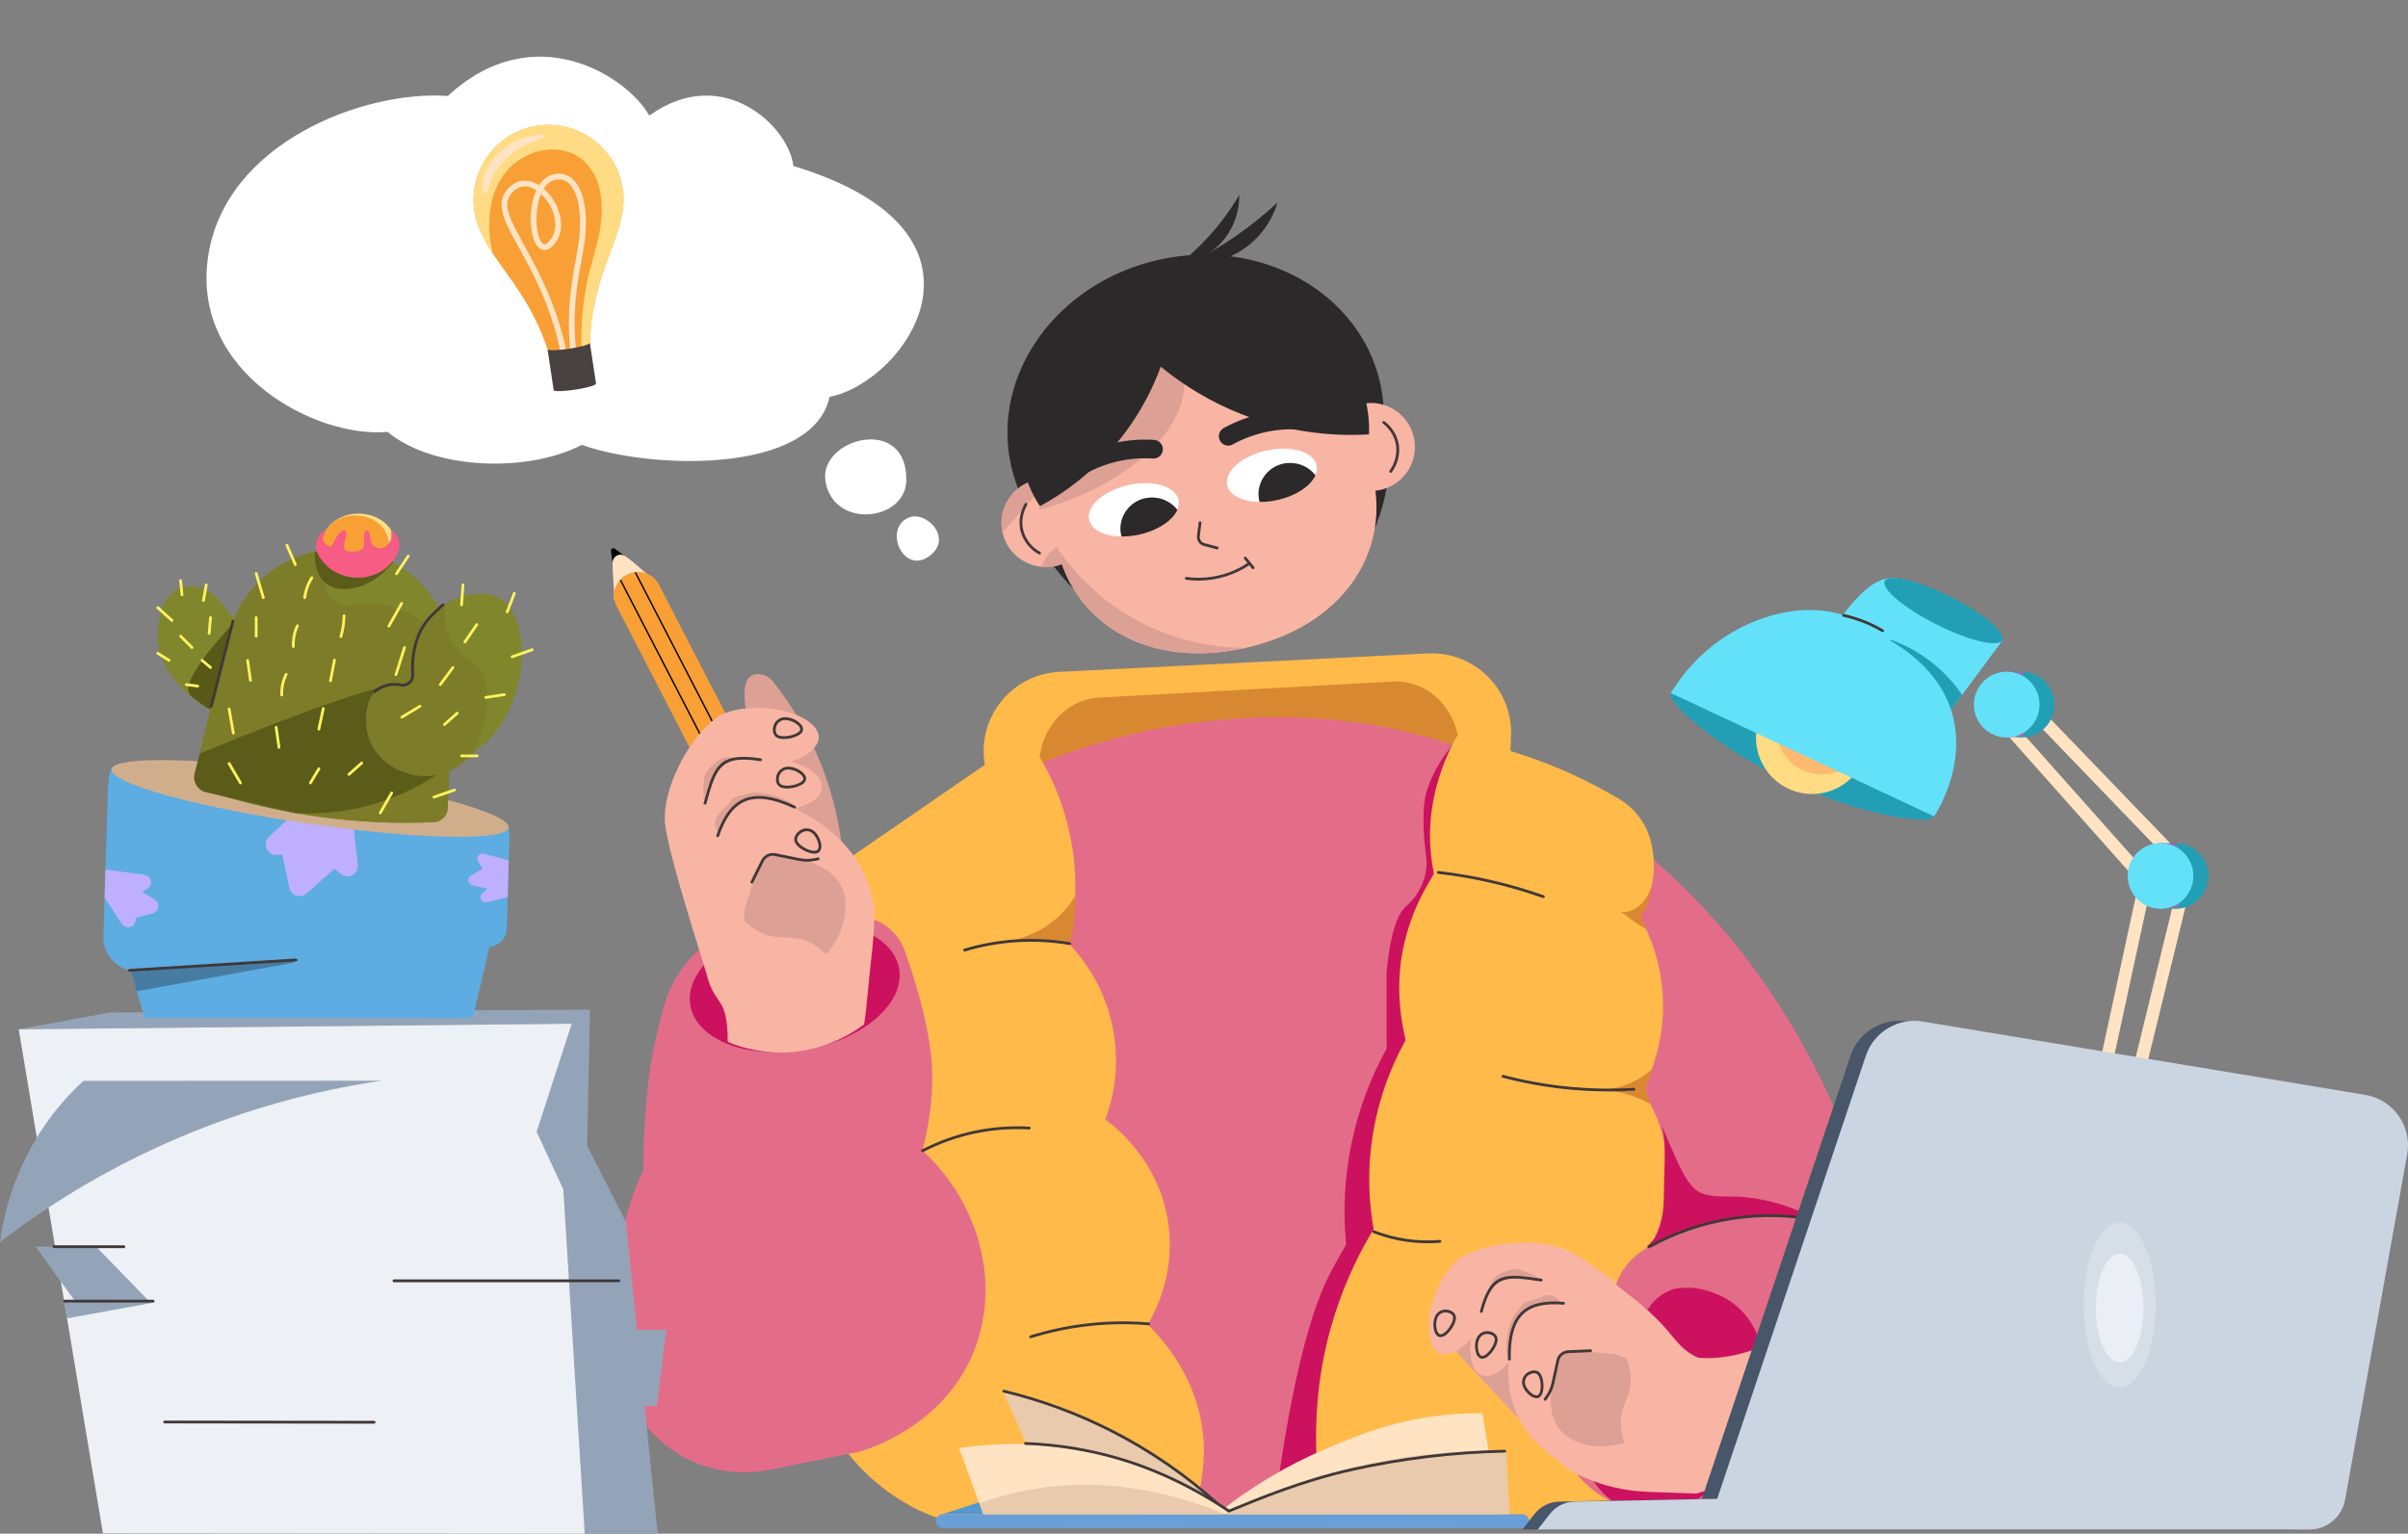
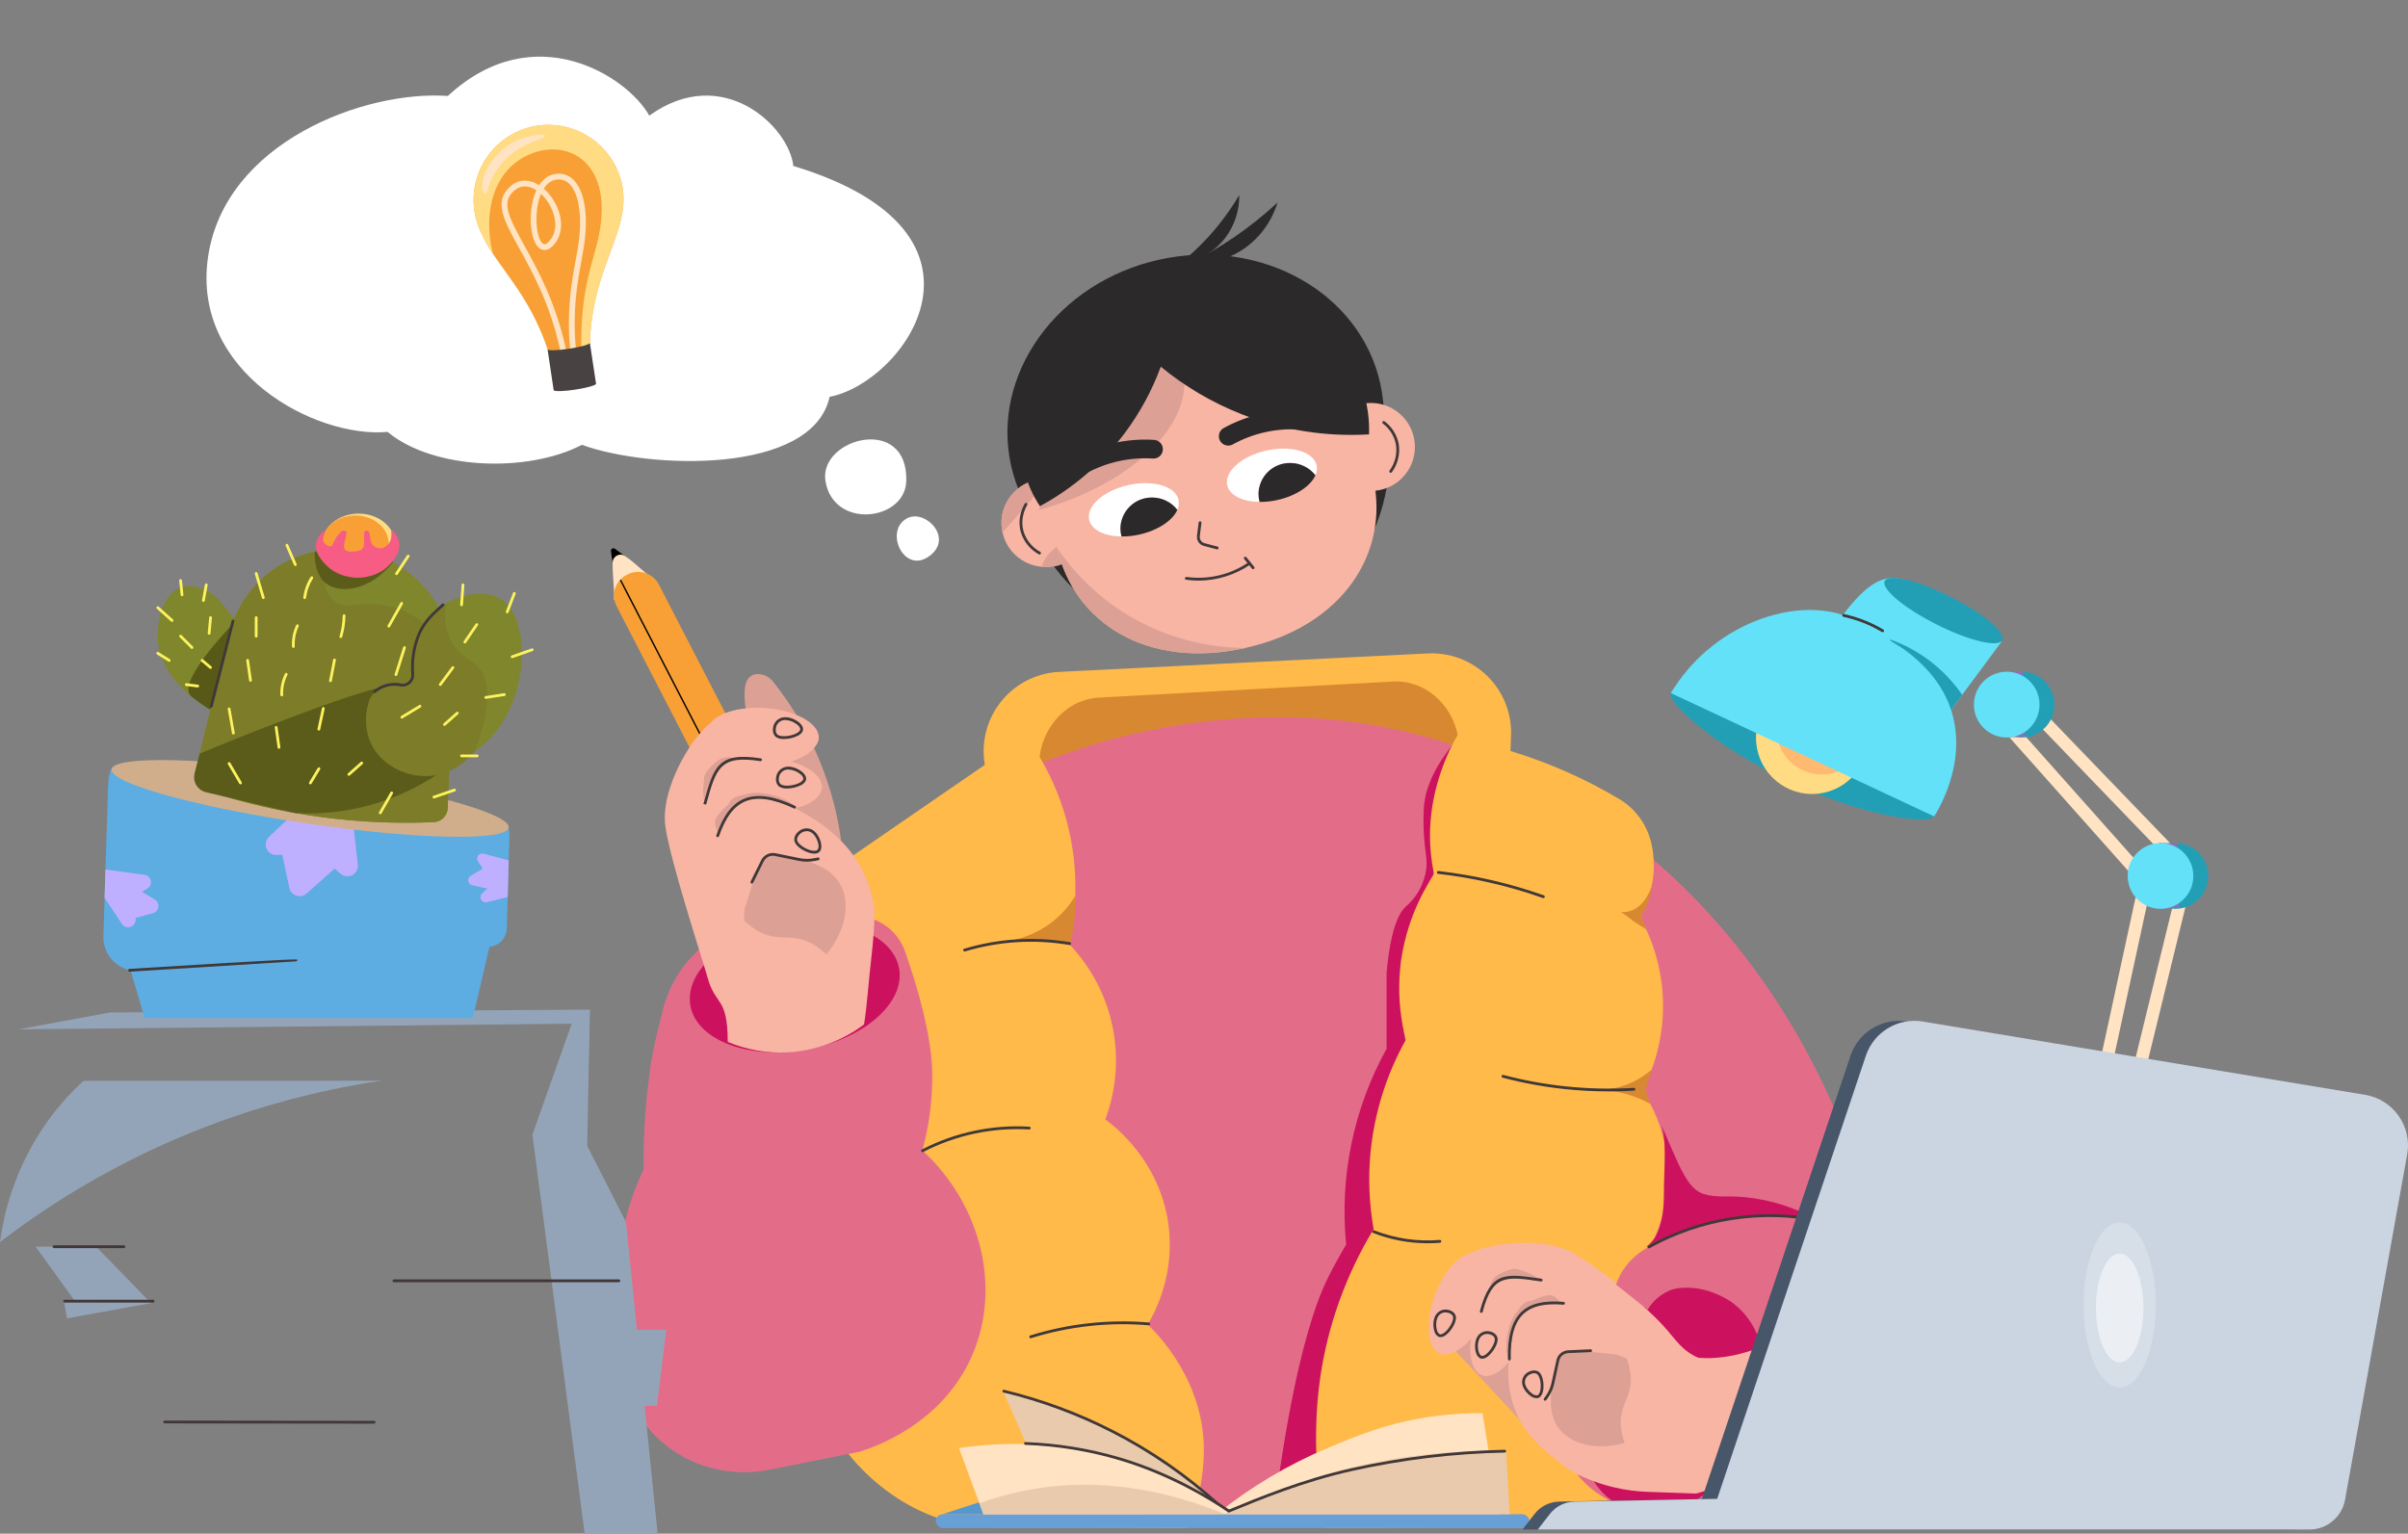
<svg xmlns="http://www.w3.org/2000/svg" width="642px" height="409px" viewBox="0 0 642 409" version="1.1">
  <rect x="0" y="0" width="642" height="409" fill="#808080" stroke="none" />
  <title>dizzy-student-doing-homework-at-desk</title>
  <g id="Handover" stroke="none" stroke-width="1" fill="none" fill-rule="evenodd">
    <g id="Desktop---Secondary" transform="translate(-736, -247)">
      <g id="Hero" transform="translate(-80, 121)">
        <g id="dizzy-student-doing-homework-at-desk" transform="translate(816, 126)">
          <g id="Group" transform="translate(183.073, 188.241) rotate(-51.485) translate(-183.073, -188.241)translate(161.828, 146.537)" fill-rule="nonzero">
            <g transform="translate(-0, 0)">
              <path d="M42.274,5.342 L42.122,0.65 C42.115,0.382 41.949,0.145 41.701,0.047 C41.453,-0.052 41.171,0.008 40.984,0.199 L38.017,3.307 C38.472,3.887 39.041,4.366 39.688,4.715 C40.484,5.14 41.373,5.355 42.274,5.342 L42.274,5.342 Z" id="Path" fill="#000000" />
              <path d="M42.205,14.841 C41.936,11.872 42.56,6.918 42.29,3.949 C42.22,3.18 41.745,2.509 41.046,2.192 C40.347,1.876 39.532,1.962 38.914,2.419 C36.607,4.124 33.574,7.308 31.267,9.013 L42.205,14.841 Z" id="Path" fill="#FFE3C3" />
              <path d="M38.592,7.418 L38.856,7.539 C40.349,8.217 41.513,9.465 42.091,11.008 C42.67,12.55 42.616,14.261 41.942,15.763 L13.814,78.421 C13.324,79.511 12.425,80.361 11.313,80.783 C10.201,81.206 8.968,81.166 7.885,80.674 L4.529,79.148 C2.274,78.123 1.271,75.452 2.29,73.182 L30.419,10.524 C31.093,9.022 32.333,7.85 33.866,7.268 C35.399,6.685 37.099,6.739 38.592,7.418 Z" id="Path" fill="#F8A036" />
              <ellipse id="Oval" fill="#FFDC83" transform="translate(7.526, 76.908) rotate(-65.687) translate(-7.526, -76.908)" cx="7.526" cy="76.908" rx="4.268" ry="6.333" />
-               <line x1="36.461" y1="7.117" x2="8.304" y2="69.836" id="Path" fill="#FFFFFF" />
              <path d="M8.304,70.024 C8.241,70.024 8.182,69.991 8.147,69.938 C8.113,69.884 8.108,69.816 8.134,69.758 L36.29,7.039 C36.333,6.945 36.444,6.903 36.538,6.946 C36.632,6.989 36.673,7.1 36.631,7.195 L8.474,69.913 C8.444,69.98 8.378,70.024 8.304,70.024 L8.304,70.024 Z" id="Path" fill="#000000" />
              <line x1="12.359" y1="71.679" x2="40.515" y2="8.961" id="Path" fill="#FFFFFF" />
-               <path d="M12.359,71.867 C12.333,71.867 12.307,71.861 12.284,71.85 C12.19,71.808 12.148,71.696 12.191,71.602 L40.347,8.883 C40.391,8.791 40.5,8.75 40.593,8.793 C40.686,8.835 40.728,8.944 40.687,9.038 L12.531,71.757 C12.5,71.825 12.433,71.868 12.359,71.867 Z" id="Path" fill="#000000" />
              <ellipse id="Oval" fill="#000000" transform="translate(7.056, 77.523) rotate(-58.034) translate(-7.056, -77.523)" cx="7.056" cy="77.523" rx="1.003" ry="1.826" />
            </g>
          </g>
          <g id="Group" transform="translate(164.225, 174.23)" fill-rule="nonzero">
            <g>
              <path d="M36.029,6.017 C33.126,7.856 34.391,14.518 35.852,21.983 C37.534,30.576 40.509,41.377 43.43,51.205 L60.034,50.002 C59.081,42.943 57.261,36.029 54.617,29.415 C51.462,21.538 47.17,14.167 41.878,7.537 C41.019,6.429 39.75,5.716 38.358,5.559 C37.552,5.446 36.732,5.607 36.029,6.017 Z" id="Path" fill="#DDA094" />
              <path d="M98.554,30.805 C97.164,24.704 98.541,18.3 102.315,13.312 C106.089,8.323 111.874,5.262 118.117,4.949 L216.446,0.026 C222.368,-0.27 228.143,1.936 232.363,6.107 C236.582,10.279 238.859,16.032 238.638,21.964 L238.421,27.784 L98.554,30.805 Z" id="Path" fill="#FFBA49" />
              <path d="M113.206,34.257 C110.876,23.112 118.332,12.372 128.796,11.801 L207.148,7.527 C217.023,6.988 225.2,15.798 224.831,26.579 L224.659,31.634 L113.206,34.257 Z" id="Path" fill="#D88830" />
              <path d="M340.63,179.206 C329.035,88.837 264.688,22.974 187.775,17.429 C130.67,13.311 57.607,40.731 43.112,106.57 C35.947,109.014 25.298,113.977 16.276,124.153 C-6.214,149.52 0.861,187.689 1.746,191.087 L12.559,200.419 C12.313,200.992 51.388,188.596 51.142,189.172 L51.729,190.564 C62.08,215.082 86.108,230.995 112.695,230.941 L214.502,230.726 C253.88,230.644 292.097,217.37 323.065,193.02 L340.63,179.206 Z" id="Path" fill="#E36D89" />
              <path d="M223.119,24.332 L217.947,58.854 C213.933,66.084 211.027,73.876 209.326,81.971 C208.729,89.619 209.214,97.313 210.767,104.825 C202.005,119.541 199.032,136.997 202.43,153.789 C199.903,157.908 197.74,162.239 195.965,166.734 C193.582,172.77 192.538,177.489 191.224,183.564 C190.039,189.035 191.717,221.807 190.792,230.599 L175.276,230.599 C176.93,217.043 181.614,182.845 189.93,166.303 C191.406,163.369 192.987,160.49 194.672,157.672 C192.884,139.576 196.643,121.364 205.447,105.459 L205.447,85.176 C206.518,73.478 208.728,69.184 210.619,67.483 C211.786,66.484 212.802,65.321 213.636,64.031 C214.648,62.442 215.377,60.69 215.792,58.853 C216.618,55.204 215.656,53.607 215.361,47.633 C215.361,47.633 215.219,44.78 215.361,41.592 C215.514,38.143 216.708,32.187 223.119,24.332 L223.119,24.332 Z" id="Path" fill="#CC125E" />
              <path d="M224.412,21.743 C221.725,26.274 217.585,35.416 217.085,46.34 C216.895,50.555 217.242,54.777 218.117,58.905 C215.003,63.622 209.592,73.294 208.895,86.471 C208.606,92.047 209.182,97.634 210.602,103.034 C205.351,112.416 202.127,122.798 201.137,133.506 C200.537,140.198 200.827,146.939 202,153.553 C194.669,165.637 189.832,179.07 187.775,193.057 C185.483,208.727 187.145,224.893 188.914,233.268 C206.4,233.355 232.798,232.933 255.28,233.268 C275.302,233.567 287.612,212.445 282.61,193.036 L274.271,160.686 C282.754,147.145 282.507,129.879 273.64,116.587 C281.223,102.023 280.974,84.616 272.977,70.275 C274.94,66.909 276.164,63.162 276.566,59.285 C276.851,56.445 276.683,53.576 276.069,50.788 C274.96,45.752 271.811,41.403 267.373,38.783 C258.301,33.398 248.614,29.125 238.522,26.057 C233.529,24.544 228.875,22.564 224.412,21.743 L224.412,21.743 Z M109.33,22.175 C120.998,38.071 125.177,58.265 120.776,77.494 C132.746,89.921 136.515,108.13 130.461,124.296 C132.764,125.981 144.881,135.195 147.258,152.06 C149.17,165.632 143.612,175.903 141.78,178.995 C144.621,181.745 156.912,194.242 156.74,212.904 C156.669,220.604 154.511,229.166 152.639,233.277 C152.612,233.336 100.36,233.079 100.36,233.079 C81.024,233.079 63.453,219.966 55.018,202.548 L61.052,55.4 L109.33,22.175 Z" id="Shape" fill="#FFBA49" />
              <path d="M307.851,94.409 L337.773,151.026 C342.867,160.07 355.872,185.89 346.182,208.794 C345.139,211.383 343.786,213.835 342.153,216.097 C326.97,236.967 293.337,232.775 284.809,231.713 C264.075,229.129 257.661,220.784 256.287,218.87 C255.292,217.482 254.445,215.994 253.759,214.43 L323.931,161.59 L307.851,94.409 Z" id="Path" fill="#E36D89" />
              <path d="M302.36,209.825 C294.78,225.188 279.375,233.062 267.952,227.413 C256.53,221.764 253.416,204.73 260.996,189.367 C268.577,174.003 281.006,164.212 295.405,171.779 C306.685,177.707 309.941,194.462 302.36,209.825 L302.36,209.825 Z" id="Path" fill="#CC125E" />
              <path d="M304.43,205.41 C300.746,211.238 292.421,217.559 286.428,214.595 C280.726,211.775 280.224,201.418 282.774,194.699 C283.786,192.077 285.344,189.701 287.343,187.728 C296.207,188.916 304.759,185.206 305.396,184.863 C305.474,184.822 310.189,196.297 304.43,205.41 Z" id="Path" fill="#F8B5A4" />
              <path d="M43.415,70.913 C28.927,70.871 16.251,80.66 12.612,94.699 C11.136,100.35 9.884,105.687 9.331,109.343 C6.674,127.08 6.674,145.114 9.331,162.851 C1.084,172.459 -1.32,185.747 3.149,197.328 C4.371,200.491 6.072,203.447 8.193,206.091 C15.98,215.815 28.687,220.164 40.894,217.72 L64.935,212.905 C67.854,212.032 86.992,205.972 95.092,186.942 C102.69,169.093 97.461,147.148 81.698,132.549 C83.532,125.833 84.418,118.892 84.33,111.93 C84.202,102.138 80.37,88.761 77.001,79.309 C74.933,73.531 69.31,69.809 63.19,70.167 C56.113,70.576 49.969,70.947 43.415,70.913 Z" id="Path" fill="#E36D89" />
              <ellipse id="Oval" fill="#CC125E" transform="translate(47.664, 88.993) rotate(-10.107) translate(-47.664, -88.993)" cx="47.665" cy="88.993" rx="28.263" ry="16.951" />
              <path d="M38.337,45.954 C36.916,43.697 35.968,40.262 34.521,36.35 C32.827,31.768 29.366,26.507 30.097,21.855 C30.852,6.976 10.928,31.584 13.195,46.317 C14.638,55.956 22.812,80.741 24.46,86.607 C26.56,94.082 29.792,91.493 29.792,103.623 C34.803,105.713 40.214,106.669 45.638,106.423 C53.062,106.028 60.201,103.429 66.144,98.957 C66.959,93.757 67.295,88.008 68.006,81.861 C68.815,74.859 69.359,67.908 68.272,65.074 C65.505,52.145 54.702,43.643 42.528,39.2" id="Path" fill="#F8B5A4" />
              <ellipse id="Oval" fill="#F8B5A4" transform="translate(40.028, 34.872) rotate(-86.273) translate(-40.028, -34.872)" cx="40.028" cy="34.872" rx="7.107" ry="14.898" />
              <path d="M45.599,36.041 C44.909,36.077 44.223,35.925 43.613,35.601 C42.818,35.096 42.469,33.971 42.745,32.802 C43.029,31.42 44.176,30.382 45.579,30.239 C47.121,30.085 48.822,30.902 49.75,31.727 C50.365,32.274 50.695,32.847 50.705,33.387 C50.714,33.84 50.497,34.507 49.415,35.117 C48.233,35.721 46.926,36.037 45.599,36.041 L45.599,36.041 Z M45.963,30.968 C45.86,30.968 45.756,30.973 45.653,30.983 C44.57,31.099 43.686,31.905 43.471,32.974 C43.268,33.833 43.486,34.636 44.012,34.971 C44.957,35.572 47.545,35.312 49.049,34.467 C49.393,34.273 49.968,33.878 49.958,33.402 C49.875,32.953 49.623,32.554 49.254,32.286 C48.335,31.492 47.177,31.028 45.964,30.968 L45.963,30.968 Z" id="Shape" fill="#403838" />
              <path d="M54.067,22.647 C54.322,18.727 47.878,15.118 39.669,14.584 C31.46,14.051 24.603,16.79 24.347,20.709 C24.091,24.627 29.674,29.437 37.881,29.974 C46.088,30.51 53.812,26.566 54.067,22.647 Z" id="Path" fill="#F8B5A4" />
              <path d="M44.779,22.847 C44.089,22.883 43.402,22.731 42.792,22.407 C41.997,21.902 41.649,20.777 41.925,19.607 C42.209,18.225 43.356,17.188 44.758,17.046 C46.304,16.893 48.002,17.708 48.93,18.533 C49.545,19.079 49.875,19.652 49.885,20.193 C49.893,20.646 49.677,21.313 48.594,21.923 C47.413,22.527 46.105,22.843 44.779,22.847 L44.779,22.847 Z M45.143,17.773 C45.038,17.773 44.934,17.779 44.832,17.789 C43.749,17.905 42.867,18.711 42.651,19.779 C42.448,20.638 42.665,21.442 43.192,21.777 C44.136,22.377 46.725,22.118 48.227,21.272 C48.571,21.078 49.147,20.683 49.137,20.207 C49.054,19.759 48.802,19.359 48.433,19.091 C47.514,18.297 46.356,17.833 45.143,17.773 L45.143,17.773 Z" id="Shape" fill="#403838" />
              <path d="M56.11,80.277 C60.996,74.304 62.689,67.03 59.915,61.829 C57.188,56.719 51.055,55.318 45.994,54.162 C38.267,52.398 34.209,58.483 34.168,71.29 C43.496,79.827 46.785,71.74 56.11,80.277 L56.11,80.277 Z" id="Path" fill="#DDA094" />
              <path d="M47.364,40.92 C41.224,36.839 34.657,35.943 32.698,38.916 C30.74,41.89 20.298,55.924 26.438,60.006 C28.174,61.161 27.778,73.625 31.056,73.301 C34.374,72.972 36.745,55.733 40.01,54.184 C44.926,51.851 53.092,57.354 54.934,53.695 C56.537,50.513 53.503,45.001 47.364,40.92 L47.364,40.92 Z" id="Path" fill="#F8B5A4" />
              <path d="M36.229,61.401 C36.172,61.401 36.115,61.388 36.064,61.363 C35.975,61.319 35.908,61.242 35.876,61.148 C35.844,61.054 35.851,60.952 35.895,60.863 L38.701,55.192 C39.381,53.822 40.868,53.048 42.38,53.278 L48.947,54.615 C50.258,54.883 51.609,54.885 52.92,54.621 L53.839,54.438 C53.971,54.408 54.108,54.453 54.198,54.554 C54.288,54.655 54.316,54.797 54.272,54.924 C54.228,55.052 54.118,55.146 53.985,55.17 L53.066,55.353 C51.658,55.638 50.206,55.636 48.799,55.346 L42.25,54.012 C41.064,53.837 39.901,54.448 39.369,55.523 L36.563,61.194 C36.5,61.321 36.371,61.401 36.229,61.401 Z M52.876,53.409 C52.644,53.408 52.413,53.386 52.185,53.345 C50.437,53.04 48.063,51.602 47.622,50.206 C47.332,49.292 47.808,48.166 48.802,47.403 C49.85,46.533 51.336,46.43 52.493,47.147 C53.707,47.931 54.483,49.568 54.691,50.757 C54.84,51.61 54.732,52.329 54.388,52.779 C54.014,53.22 53.452,53.454 52.876,53.409 L52.876,53.409 Z M50.881,47.414 C50.291,47.427 49.72,47.631 49.255,47.996 C48.52,48.559 48.141,49.377 48.333,49.981 C48.654,50.994 50.662,52.321 52.313,52.609 C52.73,52.682 53.477,52.743 53.795,52.326 C54.031,51.884 54.089,51.368 53.955,50.885 C53.769,49.818 53.069,48.407 52.089,47.774 C51.73,47.539 51.31,47.414 50.881,47.414 L50.881,47.414 Z" id="Shape" fill="#403838" />
              <path d="M47.707,40.864 C45.439,38.16 38.275,36.56 35.307,37.433 C33.357,38.007 31.197,37.923 30.302,39.779 C29.913,40.586 27.112,42.618 26.507,44.377 C25.919,46.085 27.401,47.221 26.982,48.071 C27.318,47.255 30.161,40.933 35.583,39.027 C39.271,37.731 46.504,40.505 47.707,40.864 L47.707,40.864 Z M31.555,28.07 C29.25,27.117 27.551,28.044 25.975,29.563 C24.94,30.561 23.451,32.016 23.496,33.473 C23.516,34.107 23.106,36.062 23.301,37.363 C23.438,38.336 23.506,39.318 23.506,40.301 C23.45,39.679 24.126,34.472 26.902,31.503 C28.791,29.485 30.685,28.239 31.555,28.07 L31.555,28.07 Z" id="Shape" fill="#DDA094" />
              <path d="M27.114,49.02 C27.072,49.02 27.031,49.013 26.992,48.999 C26.798,48.931 26.695,48.72 26.762,48.525 C28.595,43.239 30.928,40.151 34.107,38.809 C37.525,37.364 41.999,37.978 47.783,40.688 C47.909,40.742 47.995,40.86 48.008,40.995 C48.021,41.131 47.959,41.263 47.847,41.34 C47.734,41.417 47.588,41.426 47.467,41.364 C41.886,38.749 37.61,38.139 34.397,39.498 C31.428,40.753 29.226,43.699 27.468,48.772 C27.415,48.921 27.273,49.021 27.114,49.02 L27.114,49.02 Z M24.041,40.333 L23.672,40.268 L23.312,40.17 C26.022,30.286 27.141,26.209 38.606,28.012 C38.809,28.044 38.948,28.235 38.916,28.439 C38.884,28.642 38.694,28.781 38.49,28.75 C27.684,27.05 26.691,30.667 24.041,40.333 L24.041,40.333 Z" id="Shape" fill="#403838" />
              <path d="M267.957,69.027 C268.719,69.07 269.482,68.986 270.217,68.779 C274.422,67.578 275.959,62.62 276.159,61.934 C275.948,64.005 275.396,66.025 274.527,67.916 C274.165,68.674 273.732,69.397 273.234,70.073 C273.521,71.081 274.802,73.709 274.665,73.611 C273.356,72.678 271.872,71.981 270.648,70.936 C269.808,70.222 268.908,69.583 267.957,69.027 L267.957,69.027 Z M258.263,116.277 C258.263,116.217 263.222,117.059 268.376,115.381 C271.207,114.458 273.828,112.987 276.091,111.051 C276.262,110.905 274.851,115.332 274.411,116.244 C274.985,117.538 275.212,118.868 275.787,120.163 C273.779,119.055 271.653,118.179 269.448,117.55 C263.567,115.881 258.262,116.339 258.263,116.277 L258.263,116.277 Z M263.635,168.356 C265.649,168.572 267.811,168.727 270.1,168.788 C271.595,168.828 273.465,168.825 274.842,168.788 C274.609,169.634 274.465,170.501 274.411,171.377 C274.382,172.275 274.557,173.331 274.411,173.966 C274.291,174.486 273.548,174.829 273.117,174.398 C270.231,171.982 267.043,169.951 263.635,168.356 L263.635,168.356 Z" id="Shape" fill="#D88830" />
              <g transform="translate(81.372, 58.049)" fill="#403838" id="Shape">
                <path d="M0.373,74.968 C0.201,74.968 0.051,74.85 0.011,74.683 C-0.03,74.516 0.049,74.342 0.201,74.263 C9.03,69.7 18.922,67.6 28.841,68.181 C29.046,68.193 29.203,68.369 29.192,68.575 C29.177,68.779 29.002,68.935 28.798,68.926 C19.012,68.352 9.252,70.425 0.542,74.927 C0.489,74.954 0.431,74.968 0.373,74.968 L0.373,74.968 Z M135.052,99.266 C130.07,99.267 125.131,98.336 120.491,96.519 C120.299,96.444 120.205,96.227 120.28,96.035 C120.355,95.843 120.571,95.748 120.763,95.823 C126.327,98.002 132.314,98.879 138.268,98.388 C138.401,98.377 138.53,98.438 138.606,98.548 C138.681,98.658 138.693,98.799 138.636,98.92 C138.579,99.041 138.462,99.122 138.329,99.132 C137.239,99.222 136.146,99.266 135.052,99.266 L135.052,99.266 Z M183.336,58.772 C179.365,58.773 175.396,58.561 171.448,58.138 C165.902,57.54 160.409,56.527 155.014,55.107 C154.881,55.077 154.776,54.976 154.738,54.845 C154.701,54.714 154.738,54.573 154.835,54.477 C154.932,54.382 155.073,54.346 155.204,54.385 C160.562,55.796 166.019,56.802 171.528,57.396 C177.662,58.054 183.841,58.198 189.999,57.826 C190.132,57.818 190.26,57.881 190.333,57.993 C190.407,58.104 190.415,58.247 190.356,58.366 C190.296,58.486 190.177,58.564 190.044,58.572 C187.815,58.706 185.579,58.772 183.336,58.772 L183.336,58.772 Z M165.884,7.22 C165.842,7.22 165.8,7.212 165.76,7.198 C156.722,3.998 147.351,1.833 137.826,0.745 C137.692,0.731 137.576,0.647 137.522,0.524 C137.468,0.401 137.484,0.258 137.564,0.15 C137.645,0.042 137.777,-0.014 137.91,0.003 C147.492,1.098 156.918,3.275 166.01,6.495 C166.181,6.556 166.283,6.731 166.252,6.91 C166.222,7.088 166.067,7.219 165.885,7.22 L165.884,7.22 Z" />
              </g>
              <polygon id="Path" fill="#DDA094" points="222.693 184.804 243.833 207.52 246.303 200.149 231.154 176.793" />
              <path d="M246.002,182.038 C244.59,179.943 241.979,177.807 239.144,175.058 C235.826,171.837 232.59,166.822 228.283,165.68 C215.11,160.65 244.033,152.761 255.924,160.358 C263.714,165.289 270.952,171.046 277.511,177.529 C282.037,182.003 283.13,184.936 287.343,187.271 C294,190.962 301.436,190.345 306.731,189.221 C307.915,202.167 302.435,214.827 292.19,222.815 L288.006,224.065 L275.251,223.617 C269.217,223.432 263.277,222.068 257.765,219.603 C255.286,218.48 252.962,217.153 251.12,215.322 C245.906,211.546 242.404,207.722 240.345,203.23 C238.204,198.527 237.435,193.315 238.126,188.193" id="Path" fill="#F8B5A4" />
              <ellipse id="Oval" fill="#F8B5A4" transform="translate(235.761, 179.272) rotate(-69.94) translate(-235.761, -179.272)" cx="235.761" cy="179.272" rx="14.116" ry="6.732" />
              <path d="M230.956,188.112 C230.76,188.113 230.566,188.071 230.388,187.99 C229.839,187.668 229.447,187.134 229.305,186.514 C228.944,185.389 228.886,183.593 229.613,182.31 C230.276,181.14 231.621,180.537 232.934,180.821 C234.06,181.029 234.907,181.769 235.042,182.66 C235.259,184.094 233.775,186.496 232.399,187.528 C231.994,187.875 231.487,188.08 230.956,188.112 L230.956,188.112 Z M232.31,181.51 C231.463,181.487 230.673,181.937 230.259,182.678 C229.671,183.717 229.69,185.28 230.013,186.285 C230.103,186.703 230.348,187.07 230.7,187.312 C231.099,187.496 231.654,187.153 231.95,186.931 C233.227,185.972 234.458,183.796 234.303,182.772 C234.216,182.195 233.611,181.706 232.797,181.555 C232.636,181.526 232.473,181.511 232.31,181.51 L232.31,181.51 Z" id="Shape" fill="#403838" />
              <path d="M219.811,186.786 C216.32,185.51 215.657,178.537 218.33,171.208 C221.002,163.88 225.998,158.975 229.489,160.252 C232.98,161.528 235.012,168.21 232.339,175.537 C229.667,182.864 223.301,188.061 219.811,186.786 L219.811,186.786 Z" id="Path" fill="#F8B5A4" />
              <path d="M219.844,182.357 C219.648,182.358 219.454,182.317 219.277,182.235 C218.727,181.914 218.335,181.38 218.193,180.759 C217.832,179.634 217.774,177.839 218.501,176.555 C219.163,175.385 220.509,174.782 221.822,175.065 C222.948,175.274 223.796,176.013 223.931,176.903 C224.148,178.337 222.663,180.74 221.287,181.772 C220.883,182.119 220.376,182.325 219.844,182.357 Z M221.198,175.755 C220.351,175.733 219.561,176.183 219.148,176.923 C218.56,177.963 218.578,179.525 218.901,180.53 C218.991,180.948 219.237,181.315 219.588,181.557 C219.988,181.744 220.543,181.398 220.838,181.177 C222.115,180.217 223.347,178.041 223.191,177.017 C223.104,176.44 222.499,175.951 221.685,175.801 C221.524,175.771 221.361,175.756 221.198,175.755 L221.198,175.755 Z" id="Shape" fill="#403838" />
              <path d="M268.932,210.579 C261.894,212.538 254.948,211.228 251.505,206.833 C248.121,202.513 249.252,196.655 250.185,191.821 C251.609,184.44 258.43,183.243 269.536,188.102 C273.364,199.46 265.104,199.224 268.932,210.579 Z" id="Path" fill="#DDA094" />
              <path d="M238.195,187.95 C237.008,181.061 238.741,175.019 242.064,174.455 C245.388,173.891 261.53,170.192 262.717,177.081 C263.053,179.028 273.998,183.448 272.465,186.168 C270.913,188.922 255.079,184.393 252.49,186.635 C248.591,190.01 250.235,199.199 246.364,199.401 C242.997,199.577 239.383,194.838 238.195,187.95 Z" id="Path" fill="#F8B5A4" />
              <path d="M247.713,199.311 C247.574,199.311 247.447,199.233 247.383,199.11 C247.319,198.986 247.329,198.837 247.408,198.723 L247.918,197.996 C248.647,196.961 249.161,195.79 249.428,194.552 L250.776,188.359 C251.151,186.943 252.4,185.933 253.862,185.865 L259.844,185.596 C259.943,185.59 260.041,185.625 260.114,185.692 C260.188,185.759 260.231,185.853 260.233,185.953 C260.238,186.051 260.203,186.148 260.136,186.221 C260.07,186.294 259.977,186.338 259.878,186.342 L253.896,186.61 C252.763,186.662 251.794,187.442 251.5,188.538 L250.158,194.711 C249.869,196.046 249.315,197.309 248.529,198.425 L248.019,199.152 C247.949,199.252 247.835,199.311 247.713,199.311 L247.713,199.311 Z M245.429,198.638 C244.878,198.601 244.349,198.409 243.903,198.083 C242.949,197.449 241.824,196.142 241.608,194.784 C241.427,193.497 242.087,192.239 243.249,191.658 C244.297,191.082 245.463,191.102 246.15,191.707 C247.194,192.628 247.534,195.247 247.13,196.886 C246.892,197.85 246.427,198.441 245.784,198.597 C245.668,198.624 245.548,198.638 245.429,198.638 L245.429,198.638 Z M244.795,191.985 C244.379,191.994 243.972,192.107 243.609,192.312 C242.728,192.745 242.22,193.693 242.346,194.667 C242.519,195.754 243.469,196.896 244.317,197.462 C244.681,197.759 245.143,197.906 245.611,197.873 C246.083,197.759 246.313,197.094 246.408,196.709 C246.788,195.171 246.408,192.931 245.659,192.27 C245.415,192.073 245.107,191.971 244.794,191.985 L244.795,191.985 Z" id="Shape" fill="#403838" />
              <path d="M238.016,188.225 C236.541,185.224 237.893,178.396 239.783,176.153 C241.026,174.679 241.778,172.773 243.727,172.705 C244.575,172.676 247.404,171.021 249.159,171.168 C250.862,171.311 251.28,173.032 252.175,172.992 C251.341,172.972 244.78,173.024 241.058,177.001 C238.526,179.707 238.164,187.045 238.016,188.225 L238.016,188.225 Z M233.11,169.319 C233.165,166.954 234.618,165.834 236.535,165.047 C237.795,164.529 239.624,163.793 240.868,164.389 C241.409,164.648 243.259,165.04 244.311,165.706 C245.101,166.196 245.925,166.631 246.776,167.006 C246.26,166.721 241.493,165.317 237.861,166.593 C235.39,167.461 233.589,168.627 233.11,169.319 L233.11,169.319 Z" id="Shape" fill="#DDA094" />
              <path d="M238.186,188.588 C237.984,188.588 237.818,188.426 237.814,188.224 C237.677,182.162 238.858,178.04 241.418,175.62 C243.8,173.372 247.369,172.525 252.654,172.954 C252.859,172.971 253.012,173.151 252.996,173.357 C252.979,173.563 252.799,173.716 252.594,173.699 C247.534,173.289 244.147,174.072 241.93,176.163 C239.531,178.429 238.428,182.368 238.559,188.206 C238.564,188.412 238.401,188.583 238.195,188.588 L238.186,188.588 Z M230.706,175.88 C230.673,175.88 230.641,175.876 230.61,175.867 C230.411,175.815 230.293,175.61 230.346,175.411 C233.17,164.754 237.131,165.342 246.706,166.764 C246.913,166.793 247.06,166.982 247.037,167.19 C247.026,167.286 246.976,167.374 246.9,167.434 C246.823,167.494 246.726,167.52 246.63,167.507 C237.226,166.11 233.72,165.59 231.066,175.602 C231.022,175.766 230.875,175.88 230.706,175.88 L230.706,175.88 Z" id="Shape" fill="#403838" />
              <path d="M288.836,166.825 L281.333,169.732 C278.705,170.751 276.491,172.617 275.041,175.037 L266.652,168.355 C266.652,168.355 268.807,159.724 279.547,156.62 L286.479,154.546 L288.836,166.825 Z" id="Path" fill="#E36D89" />
              <path d="M278.269,124.753 C280.363,128.784 279.388,137.071 279.388,144.163 C279.388,151.976 277.446,155.244 276.752,156.163 C276.11,157.011 275.363,157.773 274.527,158.431 C288.464,150.809 304.596,148.218 320.215,151.095 C314.377,147.796 307.92,145.739 301.25,145.054 C295.921,144.537 293.67,145.259 290.044,144.191 C285.462,142.842 283.373,136.304 278.269,124.753 Z" id="Path" fill="#CC125E" />
              <path d="M275.387,158.679 C275.217,158.679 275.069,158.564 275.026,158.399 C274.983,158.234 275.058,158.061 275.206,157.979 C289.187,150.226 305.474,147.73 321.13,150.941 C321.264,150.965 321.373,151.059 321.417,151.187 C321.461,151.316 321.432,151.457 321.342,151.558 C321.251,151.659 321.113,151.702 320.981,151.672 C305.499,148.497 289.393,150.965 275.569,158.632 C275.513,158.662 275.451,158.679 275.387,158.679 L275.387,158.679 Z" id="Path" fill="#403838" />
              <path d="M122.442,64.693 C121.334,66.552 119.991,68.259 118.445,69.773 C112.321,75.758 104.736,76.929 101.512,77.223 C107.982,75.982 114.64,76.114 121.055,77.612 C122.092,73.387 122.558,69.042 122.442,64.693 L122.442,64.693 Z" id="Path" fill="#D88830" />
              <path d="M92.95,79.507 C92.765,79.507 92.608,79.371 92.582,79.188 C92.555,79.004 92.667,78.829 92.844,78.776 C101.981,76.037 111.625,75.443 121.028,77.039 C121.232,77.074 121.368,77.267 121.334,77.47 C121.3,77.673 121.107,77.81 120.904,77.776 C111.613,76.199 102.084,76.786 93.057,79.493 C93.022,79.503 92.986,79.507 92.95,79.507 L92.95,79.507 Z M110.564,182.643 C110.38,182.643 110.222,182.509 110.194,182.326 C110.166,182.143 110.276,181.968 110.452,181.913 C120.666,178.729 131.399,177.552 142.059,178.445 C142.192,178.456 142.309,178.537 142.366,178.658 C142.423,178.779 142.411,178.921 142.335,179.031 C142.259,179.14 142.13,179.201 141.996,179.189 C131.432,178.303 120.796,179.47 110.674,182.626 C110.638,182.637 110.601,182.643 110.564,182.643 L110.564,182.643 Z" id="Shape" fill="#403838" />
            </g>
          </g>
          <g id="Group" transform="translate(0, 269.256)" fill-rule="nonzero">
            <g>
              <polygon id="Path" fill="#94A4B8" points="166.892 56.639 156.543 36.314 157.291 0 29.315 0.749 4.993 5.241 152.426 3.744 141.949 33.319 155.892 139.744 175.327 139.744" />
              <polygon id="Path" fill="#94A4B8" points="149.807 86.106 171.014 85.392 168.533 105.663 153.175 105.573" />
              <polygon id="Path" fill="#94A4B8" points="168.947 85.392 177.631 85.392 175.15 105.663 161.677 105.663" />
-               <polygon id="Path" fill="#EDF0F4" points="27.444 139.641 4.993 5.241 152.426 3.744 143.072 32.57 150.181 47.92 155.892 139.744" />
              <path d="M22.26,18.981 C18.229,22.674 14.644,26.827 11.578,31.355 C5.422,40.535 1.46,51.01 0,61.968 C29.693,39.196 64.707,24.387 101.723,18.943 L22.26,18.981 Z" id="Path" fill="#94A4B8" />
              <path d="M99.737,110.397 L43.914,110.332 C43.707,110.332 43.539,110.164 43.539,109.958 C43.539,109.751 43.707,109.583 43.914,109.583 L99.737,109.648 C99.944,109.648 100.111,109.816 100.111,110.023 C100.111,110.23 99.944,110.397 99.737,110.397 L99.737,110.397 Z" id="Path" fill="#403838" />
              <polygon id="Path" fill="#94A4B8" points="25.597 63.172 9.511 63.21 20.262 78.103 40.11 78.103" />
              <path d="M33.019,63.584 L14.411,63.584 C14.205,63.584 14.037,63.417 14.037,63.21 C14.037,63.003 14.205,62.835 14.411,62.835 L33.019,62.835 C33.226,62.835 33.393,63.003 33.393,63.21 C33.393,63.417 33.226,63.584 33.019,63.584 Z M164.989,72.685 L105.031,72.685 C104.824,72.685 104.657,72.518 104.657,72.311 C104.657,72.104 104.824,71.936 105.031,71.936 L164.989,71.936 C165.196,71.936 165.364,72.104 165.364,72.311 C165.364,72.518 165.196,72.685 164.989,72.685 L164.989,72.685 Z" id="Shape" fill="#403838" />
              <polygon id="Path" fill="#94A4B8" points="17.092 77.992 40.818 78.142 17.868 82.313" />
              <path d="M40.818,78.103 L17.248,78.103 C17.041,78.103 16.874,77.935 16.874,77.728 C16.874,77.522 17.041,77.354 17.248,77.354 L40.818,77.354 C41.025,77.354 41.192,77.522 41.192,77.728 C41.192,77.935 41.025,78.103 40.818,78.103 Z" id="Path" fill="#403838" />
            </g>
          </g>
          <g id="Group" transform="translate(445.38, 151.236)" fill-rule="nonzero">
            <g transform="translate(0, 0)">
              <polygon id="Path" fill="#8C6FB5" points="84.392 167.785 81.637 177.644 141.069 177.644 137.526 167.785" />
              <ellipse id="Oval" fill="#AE84D3" cx="110.959" cy="167.982" rx="26.567" ry="6.507" />
              <path d="M70.946,43.233 L43.802,23.021 C41.876,21.579 41.474,18.849 42.902,16.911 L47.027,11.348 C57.734,-1.858 61.497,2.995 74.938,8.693 L85.292,15.843 C86.922,17.057 89.571,18.169 87.811,20.496 L70.946,43.233 Z" id="Path" fill="#63E1F9" />
              <ellipse id="Oval" fill="#239FB5" transform="translate(72.769, 11.593) rotate(-63.252) translate(-72.769, -11.593)" cx="72.769" cy="11.593" rx="4.135" ry="17.539" />
              <path d="M125.55,84.128 C125.069,84.128 124.61,83.922 124.29,83.562 L83.473,37.659 C83.077,37.213 82.944,36.592 83.124,36.023 C83.304,35.455 83.769,35.023 84.349,34.888 L92.84,32.904 C93.418,32.768 94.025,32.948 94.437,33.376 L140.365,81.053 C140.832,81.538 140.967,82.254 140.709,82.876 C140.451,83.498 139.849,83.907 139.177,83.917 L125.576,84.128 L125.55,84.128 Z M87.881,37.535 L126.296,80.735 L135.235,80.597 L92.673,36.414 L87.881,37.535 Z" id="Shape" fill="#FFE3C3" />
              <ellipse id="Oval" fill="#239FB5" cx="93.614" cy="36.664" rx="8.752" ry="8.769" />
              <path d="M117.32,166.954 C117.202,166.954 117.084,166.941 116.969,166.916 L109.031,165.232 C108.592,165.139 108.208,164.874 107.964,164.497 C107.72,164.119 107.636,163.66 107.731,163.22 L124.599,85.263 C124.762,84.508 125.416,83.96 126.187,83.932 L136.807,83.545 C137.336,83.526 137.843,83.756 138.177,84.167 C138.511,84.578 138.633,85.122 138.507,85.637 L118.958,165.665 C118.773,166.421 118.097,166.954 117.32,166.954 L117.32,166.954 Z M111.389,162.277 L116.069,163.269 L134.699,87.005 L127.62,87.263 L111.389,162.277 Z" id="Shape" fill="#FFE3C3" />
              <path d="M58.499,19.271 L71.411,42.606 L77.753,34.056 C73.056,27.213 66.315,22.036 58.499,19.271 L58.499,19.271 Z M70.305,66.423 C69.128,68.948 51.139,66.341 31.745,57.261 C12.35,48.18 -1.106,36.062 0.072,33.538 C1.249,31.015 17.925,36.33 37.32,45.41 C56.714,54.49 71.482,63.899 70.305,66.423 Z" id="Shape" fill="#239FB5" />
              <ellipse id="Oval" fill="#FFDC83" cx="37.751" cy="45.518" rx="14.956" ry="14.985" />
              <ellipse id="Oval" fill="#FF5E43" opacity="0.28" cx="40.294" cy="43.227" rx="12.047" ry="12.07" />
              <path d="M1.057,32.063 C6.611,23.569 14.787,17.13 24.337,13.729 C33.881,10.398 43.998,10.395 52.461,15.734 L61.866,21.667 C88.067,40.26 70.275,66.478 70.275,66.478 L0.057,33.573 L1.057,32.063 Z" id="Path" fill="#63E1F9" />
              <path d="M56.55,17.352 C56.482,17.352 56.416,17.334 56.358,17.299 C53.167,15.401 49.692,14.031 46.065,13.242 C45.934,13.213 45.828,13.117 45.787,12.989 C45.746,12.861 45.777,12.721 45.867,12.622 C45.957,12.523 46.093,12.479 46.224,12.508 C49.93,13.315 53.481,14.715 56.741,16.655 C56.886,16.742 56.956,16.915 56.911,17.078 C56.866,17.241 56.718,17.354 56.55,17.354 L56.55,17.352 Z" id="Path" fill="#403838" />
              <polyline id="Path" fill="#8C6FB5" points="89.196 27.895 94.08 27.908 94.505 45.174 89.448 45.432 89.139 27.895" />
              <ellipse id="Oval" fill="#63E1F9" cx="89.632" cy="36.664" rx="8.752" ry="8.769" />
              <ellipse id="Oval" fill="#239FB5" cx="134.619" cy="82.356" rx="8.752" ry="8.769" />
              <polyline id="Path" fill="#8C6FB5" points="130.201 73.588 135.085 73.6 135.51 90.866 130.453 91.124 130.145 73.588" />
              <ellipse id="Oval" fill="#63E1F9" cx="130.637" cy="82.356" rx="8.752" ry="8.769" />
            </g>
          </g>
          <g id="Group" transform="translate(249.502, 370.615)" fill-rule="nonzero">
            <g>
              <polygon id="Path" fill="#5697CC" points="1.678 33.21 11.518 30.018 13.189 33.201" />
              <path d="M74.869,33.2 C83.841,25.974 93.783,20.035 104.409,15.555 C111.349,12.64 120.88,8.468 134.186,6.888 C138.025,6.433 141.888,6.218 145.754,6.245 L148.122,20.954 L150.491,35.663 L71.815,35.663 L74.869,33.2 Z" id="Path" fill="#FFE3C3" />
              <path d="M18.135,0.783 L24.129,14.503 L75.424,31.15 C68.07,23.895 59.749,17.682 50.696,12.684 C40.521,7.073 29.539,3.059 18.135,0.783 L18.135,0.783 Z" id="Path" fill="#EACAAC" />
              <path d="M75.343,30.976 C75.25,30.976 75.161,30.942 75.093,30.88 C66.572,23.164 57.064,16.605 46.815,11.373 C37.679,6.713 28.023,3.143 18.047,0.734 C17.915,0.705 17.808,0.607 17.769,0.478 C17.73,0.35 17.765,0.21 17.859,0.113 C17.953,0.016 18.092,-0.022 18.223,0.013 C28.256,2.434 37.967,6.026 47.155,10.712 C57.463,15.974 67.025,22.57 75.594,30.33 C75.709,30.433 75.747,30.595 75.692,30.739 C75.636,30.882 75.497,30.976 75.343,30.976 L75.343,30.976 Z" id="Path" fill="#403838" />
              <path d="M6.182,15.556 L13.601,35.663 L82.43,35.663 C70.688,26.476 57.027,20.026 42.452,16.786 C30.54,14.167 18.246,13.75 6.182,15.556 L6.182,15.556 Z" id="Path" fill="#FFE3C3" />
              <path d="M78.1,32.707 C78.025,32.707 77.952,32.685 77.89,32.642 C72.78,29.158 62.222,22.723 48.94,18.785 C40.798,16.372 32.381,14.998 23.892,14.696 C23.793,14.693 23.699,14.65 23.632,14.578 C23.565,14.506 23.529,14.41 23.532,14.312 C23.533,14.212 23.575,14.118 23.648,14.05 C23.721,13.982 23.819,13.948 23.919,13.954 C32.471,14.259 40.951,15.642 49.153,18.073 C62.532,22.041 73.164,28.521 78.311,32.029 C78.446,32.121 78.505,32.29 78.457,32.446 C78.408,32.601 78.264,32.708 78.1,32.707 L78.1,32.707 Z" id="Path" fill="#403838" />
              <rect id="Rectangle" fill="#689FD7" x="0" y="33.201" width="158.266" height="3.693" rx="1.846" />
              <path d="M76.986,33.192 C87.59,27.859 98.763,23.729 110.293,20.881 C123.936,17.516 137.972,15.998 152.023,16.367 L152.508,24.779 L152.993,33.192 L76.986,33.192 Z" id="Path" fill="#EACAAC" />
              <path d="M78.121,32.729 C77.943,32.729 77.79,32.604 77.755,32.43 C77.721,32.256 77.814,32.082 77.979,32.014 C86.323,28.569 97.752,23.85 110.787,20.939 C124.214,17.944 137.908,16.291 151.664,16.007 L151.672,16.007 C151.805,16.005 151.929,16.075 151.997,16.189 C152.065,16.303 152.066,16.445 152.001,16.56 C151.935,16.676 151.813,16.748 151.68,16.749 C137.973,17.033 124.329,18.68 110.951,21.664 C97.979,24.561 86.585,29.267 78.265,32.702 C78.219,32.72 78.171,32.729 78.121,32.729 L78.121,32.729 Z" id="Path" fill="#403838" />
              <path d="M11.671,30.269 C15.245,28.964 18.906,27.912 22.628,27.119 C45.384,22.278 65.329,28.296 77.072,33.2 L12.697,33.209 L11.671,30.269 Z" id="Path" fill="#EACAAC" />
            </g>
          </g>
          <g id="Group" transform="translate(405.906, 272.237)" fill-rule="nonzero">
            <g>
              <path d="M47.829,127.469 L87.464,9.307 C89.594,2.955 96.021,-0.911 102.63,0.185 L220.591,19.733 C224.193,20.33 227.405,22.346 229.51,25.33 C231.614,28.314 232.435,32.017 231.789,35.61 L215.275,127.432 C214.421,132.185 210.285,135.645 205.455,135.645 L0,135.645 L3.23,131.492 C4.807,129.464 7.215,128.257 9.784,128.207 L47.829,127.469 Z" id="Path" fill="#475669" />
              <path d="M51.917,127.469 L91.552,9.307 C93.682,2.955 100.109,-0.911 106.718,0.185 L224.68,19.733 C228.282,20.33 231.495,22.346 233.599,25.33 C235.704,28.314 236.524,32.017 235.878,35.61 L219.315,127.703 C218.489,132.3 214.489,135.645 209.819,135.645 L4.088,135.645 L7.317,131.493 C8.895,129.465 11.303,128.257 13.872,128.208 L51.917,127.469 Z" id="Path" fill="#CBD5E1" />
              <g transform="translate(149.618, 53.751)" fill="#FFFFFF" id="Oval">
                <ellipse opacity="0.5" cx="9.607" cy="22.821" rx="6.336" ry="14.513" />
                <ellipse opacity="0.22" cx="9.607" cy="22.003" rx="9.607" ry="22.003" />
              </g>
            </g>
          </g>
          <g id="Group" transform="translate(259.808, 52)">
            <g transform="translate(0, 0)">
              <ellipse id="Oval" fill="#2B2929" fill-rule="nonzero" transform="translate(58.968, 61.196) rotate(-12.532) translate(-58.968, -61.196)" cx="58.968" cy="61.196" rx="50.414" ry="45.009" />
              <ellipse id="Oval" fill="#2B2929" fill-rule="nonzero" transform="translate(60.769, 68.293) rotate(-12.532) translate(-60.769, -68.293)" cx="60.769" cy="68.293" rx="49.829" ry="51.389" />
              <ellipse id="Oval" fill="#F8B5A4" fill-rule="nonzero" transform="translate(18.923, 87.457) rotate(-57.532) translate(-18.923, -87.457)" cx="18.923" cy="87.458" rx="11.73" ry="11.727" />
              <path d="M7.478,90.002 C6.073,83.677 10.058,77.409 16.379,76.003 C22.7,74.597 28.963,78.585 30.368,84.91 L17.499,78.607 L7.478,90.002 Z M30.526,86.667 C30.553,91.246 28.213,95.513 24.34,97.95 C21.632,99.648 17.905,99.191 17.918,99.151 L17.926,99.125 C18.49,97.337 19.56,95.753 21.006,94.562 L22.774,93.098 L30.526,86.667 Z" id="Shape" fill="#DDA094" fill-rule="nonzero" />
              <ellipse id="Oval" fill="#F8B5A4" fill-rule="nonzero" cx="105.698" cy="67.192" rx="11.724" ry="11.733" />
              <path d="M42.108,40.273 L65.34,35.105 C82.181,31.358 98.868,41.984 102.611,58.838 L103.418,62.47 C106.716,77.318 97.362,92.029 82.527,95.33 L52.034,102.113 C38.429,105.138 24.712,97.51 20.095,84.35 C19.735,83.32 19.436,82.27 19.2,81.205 L18.393,77.572 C16.596,69.479 18.084,61.002 22.532,54.007 C26.979,47.012 34.021,42.072 42.108,40.273 L42.108,40.273 Z" id="Path" fill="#F8B5A4" />
              <path d="M72.185,120.802 C98.321,114.987 110.716,95.332 106.305,75.469 C101.894,55.605 79.464,43.697 56.208,48.87 C32.952,54.044 17.676,74.34 22.087,94.203 C26.498,114.066 46.048,126.616 72.185,120.802 Z" id="Path" fill="#F8B5A4" />
              <path d="M22.087,94.203 C26.499,114.066 46.048,126.616 72.185,120.802 C66.234,120.749 52.988,119.801 39.576,111.227 C32.659,106.79 26.71,101 22.087,94.203 L22.087,94.203 Z" id="Path" fill="#DDA094" />
              <path d="M64.719,94.508 C64.687,94.508 64.655,94.504 64.623,94.496 L61.134,93.575 C59.948,93.258 59.176,92.116 59.324,90.896 L59.764,87.355 C59.79,87.149 59.977,87.003 60.183,87.028 C60.388,87.054 60.535,87.241 60.509,87.447 L60.069,90.989 C59.966,91.835 60.502,92.628 61.325,92.848 L64.814,93.769 C64.997,93.818 65.115,93.994 65.091,94.181 C65.067,94.368 64.908,94.508 64.719,94.508 L64.719,94.508 Z M59.767,102.836 C58.65,102.835 57.535,102.758 56.428,102.606 C56.291,102.592 56.173,102.505 56.12,102.378 C56.066,102.251 56.086,102.106 56.172,101.998 C56.257,101.89 56.395,101.838 56.53,101.862 C62.338,102.656 68.233,101.263 73.073,97.953 C73.245,97.842 73.474,97.89 73.588,98.061 C73.701,98.231 73.657,98.461 73.489,98.578 C69.441,101.334 64.663,102.816 59.767,102.836 L59.767,102.836 Z" id="Shape" fill="#403838" fill-rule="nonzero" />
              <path d="M74.292,99.791 C74.179,99.791 74.072,99.74 74,99.652 L71.903,97.069 C71.818,96.965 71.796,96.823 71.843,96.698 C71.891,96.573 72.002,96.482 72.134,96.461 C72.267,96.44 72.401,96.491 72.485,96.595 L74.583,99.178 C74.674,99.291 74.693,99.446 74.631,99.576 C74.568,99.707 74.437,99.791 74.292,99.791 L74.292,99.791 Z" id="Path" fill="#403838" fill-rule="nonzero" />
              <path d="M17.194,83.995 C37.741,78.371 55.261,65.138 55.951,50.853 C56.096,47.833 55.712,43.318 52.949,37.862 C42.458,45.272 33.809,54.995 27.669,66.281 C24.151,72.81 18.57,78.786 17.194,83.995 L17.194,83.995 Z" id="Path" fill="#DDA094" />
              <path d="M82.014,30.126 C70.22,26.221 57.194,29.263 48.141,37.739 C37.444,35.405 26.205,39.096 19.177,47.497 C10.859,57.437 10.105,71.968 17.451,82.978 C26.29,78.2 33.993,71.566 40.031,63.531 C44.089,58.117 47.335,52.138 49.665,45.784 C56.162,51.129 63.46,55.415 71.291,58.484 C82.074,62.694 93.638,64.521 105.192,63.839 C105.721,48.598 96.182,34.82 82.014,30.126 L82.014,30.126 Z M54.525,18.48 C55.809,18.314 62.375,17.332 66.885,11.403 C69.347,8.117 70.653,4.107 70.597,0 C68.307,3.892 65.63,7.541 62.606,10.893 C60.126,13.641 57.423,16.179 54.525,18.48 L54.525,18.48 Z" id="Shape" fill="#2B2929" fill-rule="nonzero" />
              <path d="M57.041,18.35 C58.89,18.471 66.471,18.751 73.216,13.31 C74.274,12.436 75.261,11.479 76.167,10.448 C78.275,7.985 79.851,5.112 80.794,2.009 C77.141,5.405 73.236,8.521 69.113,11.327 C65.26,13.95 61.226,16.297 57.041,18.35 L57.041,18.35 Z" id="Path" fill="#2B2929" fill-rule="nonzero" />
              <path d="M17.347,95.876 C17.284,95.876 17.222,95.86 17.167,95.829 C14.847,94.564 13.119,92.434 12.357,89.902 C11.464,86.77 12.432,84.037 13.4,82.295 C13.501,82.114 13.729,82.049 13.91,82.15 C14.091,82.25 14.157,82.479 14.056,82.66 C13.155,84.278 12.255,86.811 13.078,89.696 C13.785,92.035 15.383,94.002 17.527,95.171 C17.677,95.254 17.752,95.427 17.71,95.593 C17.667,95.759 17.518,95.875 17.347,95.876 L17.347,95.876 Z M110.974,74.086 C110.894,74.087 110.817,74.061 110.753,74.014 C110.672,73.955 110.618,73.867 110.603,73.768 C110.588,73.669 110.613,73.569 110.672,73.488 C112.119,71.52 112.734,69.062 112.384,66.643 C111.979,64.374 110.728,62.342 108.886,60.959 C108.774,60.878 108.716,60.743 108.733,60.607 C108.751,60.47 108.842,60.354 108.97,60.305 C109.099,60.255 109.244,60.28 109.348,60.369 C111.341,61.868 112.691,64.068 113.125,66.524 C113.504,69.141 112.839,71.802 111.274,73.932 C111.204,74.028 111.093,74.085 110.974,74.086 L110.974,74.086 Z" id="Shape" fill="#403838" fill-rule="nonzero" />
              <path d="M67.649,66.831 C66.511,66.831 65.517,66.06 65.234,64.957 C64.95,63.854 65.449,62.699 66.446,62.15 C72.733,58.691 79.877,57.102 87.036,57.569 C87.932,57.617 88.733,58.143 89.133,58.947 C89.534,59.751 89.471,60.708 88.97,61.453 C88.469,62.198 87.606,62.616 86.711,62.547 C80.5,62.142 74.302,63.521 68.847,66.521 C68.481,66.724 68.068,66.83 67.649,66.831 L67.649,66.831 Z M28.534,74.57 C27.396,74.571 26.402,73.8 26.118,72.697 C25.835,71.593 26.334,70.438 27.332,69.889 C33.618,66.431 40.762,64.842 47.921,65.309 C49.282,65.413 50.306,66.594 50.218,67.958 C50.129,69.322 48.96,70.36 47.597,70.287 C41.385,69.882 35.187,71.26 29.732,74.261 C29.365,74.464 28.953,74.57 28.534,74.57 L28.534,74.57 Z" id="Shape" fill="#2B2929" fill-rule="nonzero" />
              <g transform="translate(30.48, 67.634)" fill-rule="nonzero" id="Path">
                <path d="M8.431,21.297 C8.485,16.688 12.261,12.994 16.867,13.046 C19.5,13.036 21.988,14.249 23.603,16.33 C23.992,15.501 24.103,14.568 23.92,13.67 C23.111,10.028 17.121,8.261 10.541,9.725 C3.961,11.188 -0.717,15.328 0.091,18.971 C0.697,21.703 4.218,23.379 8.716,23.429 C8.527,22.735 8.431,22.017 8.431,21.297 L8.431,21.297 Z" fill="#FFFFFF" />
                <path d="M23.603,16.33 C21.988,14.249 19.5,13.036 16.867,13.046 C12.261,12.994 8.485,16.688 8.431,21.297 C8.431,22.017 8.527,22.735 8.717,23.429 C10.316,23.441 11.911,23.268 13.471,22.916 C18.475,21.805 22.377,19.143 23.603,16.33 L23.603,16.33 Z" fill="#2B2929" />
                <path d="M45.244,12.087 C45.297,7.477 49.074,3.784 53.68,3.836 C56.312,3.826 58.8,5.039 60.415,7.12 C60.804,6.29 60.915,5.358 60.732,4.46 C59.924,0.818 53.934,-0.949 47.353,0.514 C40.773,1.978 36.095,6.118 36.904,9.76 C37.511,12.492 41.031,14.169 45.529,14.219 C45.34,13.524 45.243,12.807 45.244,12.087 L45.244,12.087 Z" fill="#FFFFFF" />
                <path d="M60.415,7.12 C58.8,5.039 56.312,3.826 53.68,3.836 C49.074,3.784 45.297,7.477 45.244,12.087 C45.244,12.807 45.34,13.524 45.529,14.219 C47.129,14.23 48.724,14.058 50.283,13.706 C55.287,12.593 59.188,9.932 60.415,7.12 Z" fill="#2B2929" />
              </g>
            </g>
          </g>
          <g id="Group" transform="translate(27.557, 136.964)">
            <path d="M34.66,55.49 C33.706,55.107 15.12,47.373 14.507,33.446 C14.35,29.886 15.181,21.695 20.591,19.764 C22.155,19.249 23.841,19.232 25.415,19.714 C27.833,20.405 29.968,21.846 31.511,23.831 L44.545,40.287 L34.66,55.49 Z" id="Path" fill="#80862C" />
            <path d="M34.66,55.49 C30.628,53.768 26.854,51.498 23.444,48.743 C18.965,45.062 35.42,28.505 35.42,28.505 L44.546,40.287 L34.66,55.49 Z" id="Path" fill="#585917" />
            <path d="M102.502,115.558 L9.554,121.925 C7.033,122.097 4.557,121.196 2.737,119.443 C0.918,117.691 -0.075,115.251 0.004,112.727 L1.265,72.551 C1.656,65.491 3.542,67.494 6.327,67.494 L64.538,70.867 C70.053,70.867 95.403,77.51 99.549,80.564 C105.738,85.123 108.979,76.97 108.135,90.148 L107.564,110.5 C107.555,113.29 105.294,115.55 102.502,115.558 L102.502,115.558 Z" id="Path" fill="#5DACE2" />
            <polygon id="Path" fill="#5DACE2" points="98.508 134.527 10.999 134.523 6.289 118.515 103.202 114.392" />
-             <path d="M46.841,119.455 L50.79,119.371 C50.884,119.368 50.964,119.439 50.974,119.532 C50.984,119.626 50.92,119.711 50.827,119.728 L8.899,127.383 L7.203,121.619 L46.841,119.455 Z" id="Path" fill="#253542" opacity="0.4" />
-             <path d="M7,122.16 C6.795,122.166 6.623,122.005 6.617,121.799 C6.61,121.594 6.772,121.423 6.977,121.416 L51.328,118.66 C51.532,118.65 51.707,118.804 51.722,119.008 C51.735,119.213 51.579,119.389 51.374,119.402 L7.024,122.158 L7,122.16 Z" id="Path" fill="#403838" fill-rule="nonzero" />
+             <path d="M7,122.16 C6.795,122.166 6.623,122.005 6.617,121.799 C6.61,121.594 6.772,121.423 6.977,121.416 C51.532,118.65 51.707,118.804 51.722,119.008 C51.735,119.213 51.579,119.389 51.374,119.402 L7.024,122.158 L7,122.16 Z" id="Path" fill="#403838" fill-rule="nonzero" />
            <path d="M11.678,100.05 L10.289,100.831 L13.732,102.934 C14.414,103.35 14.782,104.132 14.67,104.922 C14.558,105.713 13.986,106.361 13.215,106.571 L8.645,107.817 L8.605,108.447 C8.552,109.304 7.956,110.032 7.126,110.254 C6.295,110.476 5.416,110.144 4.94,109.428 L0.327,102.474 L0.564,94.899 L10.969,96.325 C11.821,96.441 12.503,97.089 12.663,97.933 C12.824,98.777 12.427,99.629 11.678,100.05 L11.678,100.05 Z M108.069,92.483 L101.385,90.685 C100.832,90.538 100.246,90.748 99.913,91.212 C99.579,91.677 99.567,92.299 99.884,92.775 L101.146,94.668 L97.935,96.593 C97.454,96.883 97.197,97.437 97.288,97.992 C97.378,98.546 97.796,98.99 98.344,99.114 L102.379,100.01 L100.978,101.303 C100.52,101.73 100.408,102.411 100.705,102.962 C101.003,103.513 101.634,103.794 102.243,103.645 L107.795,102.265 L108.069,92.483 Z M52.634,78.23 L44.155,86.206 C43.303,87.008 43.04,88.256 43.496,89.333 C43.953,90.411 45.032,91.09 46.202,91.037 L47.702,90.969 L49.582,99.823 C49.788,100.798 50.498,101.589 51.445,101.9 C52.392,102.211 53.433,101.995 54.178,101.333 L61.68,94.667 L63.22,96.025 C64.088,96.79 65.338,96.942 66.364,96.408 C67.391,95.874 67.982,94.763 67.852,93.613 L66.203,79.051 L52.634,78.23 Z" id="Shape" fill="#BFAFFF" />
            <ellipse id="Oval" fill="#D1AE8B" fill-rule="nonzero" transform="translate(55.123, 75.964) rotate(-81.644) translate(-55.123, -75.964)" cx="55.123" cy="75.964" rx="6.725" ry="53.511" />
            <path d="M27.03,73.761 C25.103,73.116 23.991,71.104 24.47,69.13 L33.301,32.618 C37.214,16.442 53.423,6.426 69.649,10.16 C83.442,13.334 93.216,25.607 93.216,39.755 L91.823,78.518 C91.748,80.563 90.111,82.205 88.066,82.289 C78.102,82.718 68.12,82.271 58.234,80.954 C47.63,79.541 37.183,77.132 27.03,73.761 L27.03,73.761 Z" id="Path" fill="#80862C" />
            <path d="M27.03,73.761 C25.103,73.116 23.99,71.104 24.47,69.13 L33.301,32.618 C34.053,29.837 37.102,19.907 46.858,13.923 C50.331,11.807 54.204,10.432 58.234,9.882 L58.995,18.243 L59.032,18.66 C59.197,20.457 60.105,22.105 61.538,23.203 C62.971,24.302 64.798,24.752 66.578,24.446 C73.955,23.19 81.379,25.246 86.459,30.201 C93.416,36.988 93.015,46.322 92.924,47.862 L91.823,78.518 C91.747,80.563 90.111,82.205 88.065,82.289 C78.102,82.718 68.119,82.271 58.234,80.954 C47.63,79.541 37.183,77.132 27.03,73.761 L27.03,73.761 Z" id="Path" fill="#7C7C29" />
            <path d="M56.333,10.264 C56.299,11.491 56.3,16.238 59.375,18.625 C63.331,21.696 71.556,20.226 77.246,12.924 C71.292,8.268 63.264,7.246 56.333,10.264 L56.333,10.264 Z M89.034,69.552 C88.947,69.465 79.377,45.114 75.345,45.988 C61.684,48.95 25.713,63.993 25.713,63.993 L24.331,69.247 C24.047,70.325 24.212,71.473 24.788,72.427 C25.364,73.382 26.302,74.064 27.388,74.317 L51.198,79.866 C64.592,80.595 77.863,76.977 89.032,69.552 L89.034,69.552 Z" id="Shape" fill="#5B5C1A" />
            <path d="M77.592,45.619 L82.95,45.988 C80.994,36.754 84.516,27.936 91.315,23.944 C95.482,21.497 102.324,20.018 106.524,23.184 C114.736,29.374 113.476,53.791 98.92,63.471 C93.36,67.169 87.154,67.854 81.751,67.367 C74.01,66.669 68.716,59.216 70.452,51.644 L70.654,50.765 C71.384,47.577 74.328,45.394 77.592,45.619 L77.592,45.619 Z" id="Path" fill="#80862C" />
            <path d="M77.547,45.616 L82.95,45.988 C82.501,44.422 80.962,38.358 84.09,31.925 C85.706,28.643 88.208,25.878 91.315,23.944 C90.903,26.674 90.763,30.663 92.836,34.296 C94.994,38.081 97.994,38.749 100.06,41.138 C102.592,44.064 104.11,50.019 98.92,63.472 C98.058,64.547 94.009,69.359 87.269,69.951 C80.884,70.511 73.851,67.129 71.163,60.902 C69.351,56.707 70.155,52.714 70.575,51.109 L70.664,50.721 C71.388,47.558 74.308,45.392 77.547,45.616 Z" id="Path" fill="#7C7C29" />
            <path d="M72.303,47.88 C72.147,47.88 72.008,47.783 71.954,47.636 C71.9,47.49 71.944,47.325 72.063,47.224 C73.305,46.167 74.819,45.479 76.433,45.24 C77.499,45.087 78.584,45.137 79.632,45.386 C80.311,45.426 80.975,45.172 81.452,44.687 C81.93,44.203 82.175,43.536 82.125,42.858 C81.826,39.216 82.381,35.556 83.745,32.166 C85.154,28.678 87.774,26.328 89.507,24.774 C89.801,24.51 90.069,24.271 90.298,24.054 C90.394,23.957 90.534,23.921 90.665,23.958 C90.795,23.995 90.895,24.101 90.925,24.233 C90.955,24.365 90.911,24.503 90.81,24.593 C90.576,24.815 90.304,25.059 90.004,25.327 C88.322,26.836 85.779,29.116 84.435,32.445 C83.113,35.728 82.575,39.274 82.865,42.801 C82.934,43.696 82.609,44.577 81.976,45.214 C81.338,45.855 80.454,46.188 79.551,46.126 C79.53,46.125 79.51,46.122 79.49,46.117 C78.524,45.882 77.522,45.834 76.538,45.976 C75.062,46.195 73.678,46.825 72.543,47.792 C72.476,47.849 72.391,47.88 72.303,47.88 L72.303,47.88 Z M28.758,51.777 C28.643,51.777 28.535,51.724 28.464,51.633 C28.394,51.542 28.369,51.424 28.398,51.313 L34.198,28.545 C34.249,28.347 34.451,28.228 34.65,28.278 C34.848,28.329 34.968,28.53 34.919,28.729 L29.118,51.497 C29.076,51.661 28.928,51.776 28.758,51.777 L28.758,51.777 Z" id="Shape" fill="#403838" fill-rule="nonzero" />
            <g transform="translate(14.126, 8.063)" fill="#FDF35E" fill-rule="nonzero" id="Shape">
              <path d="M39.546,14.732 C39.531,14.732 39.515,14.732 39.499,14.729 C39.401,14.717 39.312,14.666 39.252,14.588 C39.191,14.51 39.164,14.412 39.176,14.314 C39.42,12.368 40.088,10.5 41.132,8.841 C41.201,8.726 41.328,8.657 41.462,8.661 C41.597,8.665 41.719,8.742 41.781,8.861 C41.843,8.981 41.836,9.124 41.762,9.237 C40.775,10.804 40.145,12.569 39.915,14.406 C39.892,14.592 39.734,14.731 39.546,14.732 Z M37.057,5.922 C36.909,5.923 36.775,5.835 36.715,5.699 L34.469,0.515 C34.39,0.327 34.478,0.112 34.664,0.031 C34.851,-0.05 35.068,0.034 35.151,0.219 L37.398,5.404 C37.448,5.519 37.437,5.652 37.368,5.757 C37.3,5.861 37.183,5.925 37.057,5.925 L37.057,5.922 Z M64.031,8.346 C63.894,8.346 63.768,8.27 63.703,8.15 C63.638,8.029 63.645,7.882 63.721,7.768 L66.843,3.058 C66.916,2.947 67.043,2.883 67.176,2.891 C67.309,2.899 67.428,2.978 67.487,3.097 C67.546,3.217 67.537,3.358 67.463,3.469 L64.341,8.179 C64.272,8.283 64.156,8.346 64.031,8.346 L64.031,8.346 Z M94.865,30.49 C94.684,30.49 94.529,30.359 94.499,30.181 C94.468,30.002 94.571,29.828 94.742,29.768 L100.075,27.896 C100.202,27.847 100.345,27.871 100.449,27.958 C100.552,28.046 100.6,28.182 100.574,28.315 C100.548,28.448 100.451,28.556 100.322,28.597 L94.988,30.469 C94.949,30.483 94.907,30.49 94.865,30.49 L94.865,30.49 Z M82.25,26.568 C82.112,26.568 81.985,26.491 81.921,26.369 C81.857,26.247 81.865,26.1 81.943,25.986 L85.129,21.319 C85.246,21.152 85.475,21.111 85.643,21.225 C85.811,21.34 85.856,21.568 85.744,21.738 L82.557,26.405 C82.488,26.507 82.373,26.568 82.25,26.568 L82.25,26.568 Z M75.698,37.907 C75.558,37.907 75.43,37.828 75.367,37.702 C75.304,37.577 75.317,37.427 75.401,37.314 L78.762,32.772 C78.884,32.606 79.117,32.571 79.282,32.694 C79.448,32.816 79.482,33.049 79.36,33.214 L75.999,37.756 C75.928,37.852 75.817,37.908 75.698,37.907 Z M65.456,46.601 C65.289,46.601 65.142,46.49 65.097,46.329 C65.052,46.168 65.12,45.997 65.263,45.911 L70.1,42.984 C70.213,42.915 70.355,42.912 70.472,42.976 C70.588,43.04 70.661,43.161 70.664,43.294 C70.667,43.427 70.599,43.551 70.485,43.62 L65.649,46.547 C65.591,46.582 65.524,46.601 65.456,46.601 Z M49.194,25.126 C49.159,25.126 49.124,25.121 49.09,25.111 C48.995,25.084 48.915,25.02 48.868,24.933 C48.82,24.846 48.809,24.744 48.837,24.65 C49.359,22.866 49.642,21.02 49.678,19.162 C49.686,18.959 49.853,18.798 50.057,18.798 C50.156,18.799 50.25,18.84 50.318,18.912 C50.387,18.983 50.424,19.078 50.422,19.177 C50.385,21.101 50.092,23.012 49.55,24.859 C49.504,25.017 49.359,25.126 49.194,25.126 L49.194,25.126 Z M36.535,27.767 C36.337,27.768 36.174,27.613 36.163,27.416 C36.05,25.444 36.432,23.475 37.275,21.689 C37.363,21.503 37.585,21.424 37.771,21.512 C37.957,21.599 38.036,21.821 37.948,22.007 C37.159,23.681 36.8,25.526 36.907,27.374 C36.918,27.579 36.761,27.754 36.556,27.765 C36.549,27.766 36.542,27.767 36.535,27.767 L36.535,27.767 Z M33.439,40.679 C33.24,40.679 33.076,40.522 33.067,40.323 C32.973,38.346 33.396,36.378 34.294,34.614 C34.388,34.432 34.611,34.359 34.794,34.452 C34.976,34.545 35.05,34.768 34.958,34.951 C34.118,36.601 33.723,38.441 33.811,40.29 C33.815,40.388 33.781,40.485 33.714,40.558 C33.647,40.63 33.555,40.674 33.456,40.678 L33.439,40.679 Z M46.422,36.889 C46.398,36.889 46.374,36.887 46.351,36.882 C46.149,36.843 46.017,36.648 46.057,36.446 L47.135,30.9 C47.159,30.767 47.251,30.658 47.378,30.613 C47.505,30.568 47.647,30.596 47.748,30.685 C47.849,30.774 47.894,30.91 47.866,31.042 L46.787,36.588 C46.753,36.763 46.6,36.889 46.422,36.889 L46.422,36.889 Z M43.325,49.799 C43.299,49.799 43.273,49.796 43.247,49.791 C43.15,49.77 43.066,49.712 43.012,49.629 C42.959,49.546 42.94,49.445 42.961,49.349 L44.148,43.825 C44.174,43.693 44.269,43.585 44.397,43.543 C44.525,43.5 44.665,43.531 44.765,43.622 C44.864,43.713 44.906,43.85 44.875,43.981 L43.689,49.505 C43.652,49.676 43.501,49.799 43.325,49.799 L43.325,49.799 Z M12.549,15.492 C12.526,15.492 12.504,15.49 12.482,15.486 C12.28,15.45 12.146,15.256 12.182,15.054 L12.943,10.873 C12.98,10.671 13.174,10.537 13.376,10.574 C13.578,10.61 13.712,10.804 13.675,11.006 L12.915,15.187 C12.883,15.364 12.729,15.492 12.549,15.492 L12.549,15.492 Z M4.183,20.813 C4.092,20.813 4.003,20.779 3.935,20.718 L0.132,17.298 C-0.016,17.159 -0.025,16.928 0.11,16.778 C0.246,16.627 0.477,16.613 0.63,16.745 L4.433,20.166 C4.547,20.269 4.586,20.432 4.531,20.576 C4.476,20.72 4.337,20.815 4.183,20.815 L4.183,20.813 Z M9.507,28.035 C9.408,28.035 9.314,27.996 9.244,27.926 L6.202,24.884 C6.105,24.791 6.067,24.652 6.101,24.522 C6.135,24.392 6.236,24.291 6.366,24.257 C6.496,24.223 6.635,24.261 6.728,24.358 L9.77,27.399 C9.877,27.505 9.908,27.665 9.851,27.804 C9.793,27.943 9.658,28.034 9.507,28.034 L9.507,28.035 Z M14.07,24.234 L14.036,24.234 C13.938,24.225 13.847,24.177 13.784,24.102 C13.721,24.026 13.69,23.928 13.699,23.83 L14.079,19.649 C14.098,19.445 14.279,19.294 14.484,19.313 C14.689,19.331 14.839,19.512 14.821,19.717 L14.44,23.896 C14.423,24.087 14.262,24.234 14.07,24.234 L14.07,24.234 Z M3.423,31.455 C3.353,31.455 3.285,31.436 3.226,31.399 L0.184,29.498 C0.067,29.43 -0.003,29.303 0,29.168 C0.004,29.032 0.08,28.909 0.201,28.847 C0.321,28.785 0.466,28.793 0.578,28.868 L3.62,30.768 C3.761,30.856 3.826,31.026 3.781,31.186 C3.735,31.345 3.589,31.455 3.423,31.455 L3.423,31.455 Z M6.845,13.972 C6.654,13.972 6.494,13.827 6.475,13.637 L6.095,9.837 C6.074,9.632 6.223,9.45 6.428,9.429 C6.632,9.409 6.815,9.558 6.835,9.762 L7.215,13.563 C7.226,13.661 7.197,13.76 7.134,13.837 C7.072,13.913 6.981,13.962 6.882,13.972 L6.845,13.972 L6.845,13.972 Z M14.45,33.355 C14.362,33.355 14.277,33.324 14.209,33.267 L11.972,31.367 C11.866,31.282 11.815,31.147 11.838,31.013 C11.861,30.88 11.955,30.77 12.082,30.725 C12.21,30.681 12.352,30.71 12.453,30.8 L14.691,32.701 C14.81,32.802 14.853,32.966 14.799,33.112 C14.745,33.258 14.606,33.355 14.45,33.355 Z M11.028,38.296 C11.013,38.296 10.997,38.295 10.982,38.293 L7.94,37.913 C7.74,37.884 7.6,37.7 7.626,37.499 C7.651,37.299 7.831,37.155 8.032,37.176 L11.074,37.555 C11.27,37.578 11.413,37.75 11.401,37.947 C11.389,38.144 11.226,38.297 11.028,38.296 L11.028,38.296 Z M87.835,41.337 C87.641,41.336 87.48,41.186 87.466,40.993 C87.451,40.8 87.588,40.627 87.779,40.597 L92.723,39.837 C92.855,39.815 92.99,39.865 93.075,39.97 C93.159,40.074 93.181,40.217 93.131,40.342 C93.081,40.467 92.968,40.555 92.834,40.573 L87.891,41.333 C87.872,41.335 87.854,41.337 87.835,41.337 L87.835,41.337 Z M76.809,48.558 C76.655,48.558 76.516,48.463 76.461,48.318 C76.406,48.174 76.446,48.011 76.562,47.908 L79.984,44.868 C80.139,44.731 80.374,44.745 80.511,44.899 C80.647,45.053 80.633,45.289 80.479,45.425 L77.056,48.466 C76.988,48.526 76.9,48.558 76.809,48.558 L76.809,48.558 Z M93.541,18.533 C93.418,18.533 93.303,18.473 93.234,18.372 C93.164,18.271 93.149,18.142 93.193,18.027 L95.095,13.087 C95.14,12.96 95.251,12.867 95.384,12.845 C95.517,12.823 95.652,12.874 95.736,12.98 C95.82,13.086 95.841,13.229 95.789,13.354 L93.887,18.294 C93.832,18.438 93.694,18.532 93.541,18.533 Z M81.372,16.633 L81.345,16.633 C81.247,16.626 81.155,16.58 81.091,16.505 C81.026,16.431 80.993,16.333 81.001,16.235 L81.381,10.914 C81.395,10.709 81.574,10.554 81.779,10.569 C81.985,10.583 82.139,10.762 82.125,10.967 L81.745,16.288 C81.73,16.483 81.567,16.633 81.372,16.633 L81.372,16.633 Z M85.555,56.92 L81.372,56.92 C81.166,56.92 81,56.753 81,56.548 C81,56.343 81.166,56.176 81.372,56.176 L85.555,56.176 C85.76,56.176 85.927,56.343 85.927,56.548 C85.927,56.753 85.76,56.92 85.555,56.92 Z M51.333,61.86 C51.179,61.86 51.04,61.765 50.985,61.621 C50.93,61.477 50.97,61.313 51.086,61.211 L54.508,58.17 C54.607,58.079 54.748,58.048 54.876,58.089 C55.004,58.131 55.1,58.238 55.126,58.37 C55.153,58.503 55.105,58.639 55.003,58.726 L51.58,61.766 C51.512,61.827 51.424,61.861 51.333,61.86 L51.333,61.86 Z M74.009,67.905 C73.827,67.905 73.671,67.773 73.641,67.594 C73.611,67.414 73.716,67.239 73.889,67.181 L79.351,65.318 C79.478,65.27 79.621,65.295 79.725,65.383 C79.828,65.471 79.875,65.609 79.847,65.742 C79.819,65.874 79.721,65.982 79.591,66.021 L74.129,67.885 C74.09,67.898 74.05,67.905 74.009,67.905 Z M32.701,54.639 C32.516,54.639 32.359,54.503 32.333,54.32 L31.573,48.999 C31.55,48.866 31.601,48.73 31.707,48.645 C31.813,48.561 31.956,48.54 32.081,48.592 C32.207,48.644 32.294,48.759 32.309,48.894 L33.07,54.214 C33.084,54.312 33.058,54.411 32.999,54.49 C32.94,54.569 32.852,54.621 32.754,54.635 C32.736,54.638 32.719,54.639 32.701,54.639 L32.701,54.639 Z M28.519,14.732 C28.354,14.732 28.209,14.623 28.162,14.465 L26.261,8.004 C26.203,7.807 26.315,7.6 26.512,7.542 C26.71,7.484 26.916,7.597 26.975,7.794 L28.876,14.255 C28.934,14.452 28.821,14.659 28.624,14.717 C28.59,14.727 28.554,14.732 28.519,14.732 L28.519,14.732 Z M26.618,24.995 C26.412,24.995 26.246,24.829 26.246,24.624 L26.246,19.681 C26.246,19.476 26.412,19.31 26.618,19.31 C26.823,19.31 26.99,19.476 26.99,19.681 L26.99,24.624 C26.99,24.829 26.823,24.995 26.618,24.995 Z M25.096,36.776 C24.911,36.776 24.755,36.64 24.729,36.457 L23.968,31.136 C23.945,31.003 23.996,30.867 24.102,30.782 C24.208,30.698 24.351,30.677 24.477,30.729 C24.602,30.781 24.689,30.896 24.704,31.031 L25.465,36.351 C25.48,36.458 25.448,36.567 25.378,36.648 C25.307,36.73 25.204,36.776 25.096,36.776 Z M20.534,50.84 C20.353,50.84 20.199,50.711 20.167,50.533 L19.027,44.072 C19.004,43.941 19.052,43.808 19.154,43.723 C19.256,43.637 19.395,43.613 19.52,43.658 C19.645,43.703 19.737,43.812 19.76,43.943 L20.9,50.404 C20.917,50.501 20.895,50.601 20.839,50.682 C20.782,50.763 20.695,50.818 20.598,50.835 C20.577,50.838 20.555,50.84 20.534,50.84 L20.534,50.84 Z M22.435,64.141 C22.303,64.141 22.18,64.07 22.114,63.955 L19.072,58.765 C19.005,58.651 19.004,58.509 19.07,58.393 C19.136,58.278 19.258,58.206 19.391,58.205 C19.524,58.205 19.647,58.275 19.714,58.389 L22.756,63.579 C22.806,63.664 22.82,63.766 22.795,63.861 C22.77,63.957 22.708,64.038 22.623,64.088 C22.566,64.122 22.501,64.141 22.435,64.141 L22.435,64.141 Z M61.98,22.334 C61.916,22.334 61.853,22.317 61.797,22.286 C61.618,22.185 61.555,21.958 61.656,21.78 L65.078,15.698 C65.179,15.519 65.406,15.456 65.585,15.557 C65.764,15.657 65.827,15.884 65.727,16.063 L62.304,22.144 C62.238,22.261 62.114,22.334 61.98,22.334 L61.98,22.334 Z M41.066,64.141 C40.932,64.141 40.809,64.069 40.743,63.952 C40.677,63.836 40.679,63.693 40.748,63.578 L43.029,59.777 C43.097,59.663 43.221,59.594 43.354,59.596 C43.487,59.599 43.609,59.672 43.673,59.788 C43.738,59.904 43.735,60.046 43.667,60.16 L41.386,63.96 C41.318,64.072 41.197,64.141 41.066,64.141 Z M59.698,72.122 C59.565,72.122 59.442,72.051 59.375,71.936 C59.309,71.821 59.309,71.679 59.375,71.564 L62.417,66.244 C62.519,66.065 62.746,66.003 62.925,66.105 C63.103,66.207 63.165,66.434 63.063,66.612 L60.02,71.935 C59.954,72.051 59.831,72.122 59.698,72.122 Z M63.881,35.256 C63.843,35.256 63.805,35.25 63.769,35.238 C63.574,35.177 63.465,34.968 63.526,34.772 L65.808,27.551 C65.874,27.361 66.079,27.258 66.271,27.318 C66.463,27.378 66.572,27.58 66.517,27.774 L64.236,34.995 C64.187,35.15 64.044,35.256 63.881,35.256 L63.881,35.256 Z" />
            </g>
            <ellipse id="Oval" fill="#FFDC83" fill-rule="nonzero" cx="68.055" cy="8.3" rx="9.814" ry="8.3" />
            <ellipse id="Oval" fill="#F8A036" fill-rule="nonzero" cx="67.162" cy="8.048" rx="8.921" ry="7.546" />
            <path d="M78.874,7.797 C79.254,10.537 77.076,12.817 76.358,13.582 C73.153,16.994 68.738,17.103 67.801,17.103 C66.952,17.103 62.484,17.013 59.244,13.582 C58.463,12.754 56.226,10.43 56.728,7.797 C57.119,5.748 59.001,4.366 59.244,4.527 C59.487,4.688 58.112,6.305 58.744,7.545 C59.124,8.292 60.257,8.953 60.83,8.663 C60.843,8.657 60.856,8.65 60.87,8.642 C60.888,8.631 60.906,8.618 60.922,8.605 C60.98,8.559 62.797,4.27 64.28,4.526 C65.895,4.805 63.177,8.667 64.604,9.775 C65.314,10.327 66.73,10.136 67.299,10.059 C67.787,10.03 68.265,9.904 68.703,9.687 C70.533,8.611 68.506,4.343 70.319,4.526 C71.543,4.651 70.654,7.345 71.928,8.49 C72.198,8.726 72.505,8.916 72.835,9.054 C74.462,9.686 75.66,8.763 76.358,7.544 C77.194,6.084 76.518,4.676 76.861,4.526 C77.182,4.388 78.611,5.879 78.874,7.797 L78.874,7.797 Z" id="Path" fill="#F75C84" />
          </g>
          <g id="Group-4" transform="translate(47.465, 0)" fill-rule="nonzero">
            <g id="Group" transform="translate(105.387, 88.852) scale(-1, 1) rotate(9.234) translate(-105.387, -88.852)translate(10.75, 14.219)" fill="#FFFFFF">
              <g transform="translate(0, 0)" id="Shape">
                <g transform="translate(-0, -0)">
                  <path d="M29.915,102.347 C9.806,101.837 -25.756,67.102 29.583,40.03 C28.999,29.565 43.729,9.842 65.331,20.619 C69.397,9.382 91.386,-10.54 117.504,6.828 C139.02,1.72 178.189,9.382 187.517,39.008 C196.845,68.635 166.944,91.315 147.747,92.67 C137.276,104.671 112.624,109.498 97.165,104.391 C80.456,113.714 37.767,122.192 29.915,102.347 Z M13.341,127.792 C15.345,138.271 34.568,137.504 34.612,124.379 C34.651,112.788 9.984,110.237 13.341,127.792 Z M14.482,137.572 C9.344,136.116 3.156,145.1 10.723,148.658 C18.158,152.154 21.402,139.533 14.482,137.572 Z" />
                </g>
              </g>
            </g>
            <g id="Group" transform="translate(101.128, 68.666) rotate(-8.618) translate(-101.128, -68.666)translate(81.126, 33.108)">
              <path d="M40.002,19.786 C40.046,23.089 39.138,26.135 37.927,28.968 C34.511,36.957 28.029,44.441 25.161,59.299 C24.945,60.412 23.934,61.201 22.594,61.662 C19.36,62.775 14.212,61.982 13.735,59.25 C11.548,46.731 6.372,38.89 3.163,32.003 C2.342,30.303 1.663,28.537 1.132,26.724 C0.381,24.587 -0.002,22.337 4.54747351e-13,20.071 L4.54747351e-13,20.06 C-0.006,9.079 8.797,0.137 19.745,0.002 C29.379,-0.12 37.58,6.712 39.551,15.823 C39.835,17.125 39.986,18.453 40.002,19.786 Z" id="Path" fill="#F8A036" />
              <path d="M40.002,19.786 C40.046,23.089 39.138,26.135 37.927,28.968 C34.511,36.957 28.029,44.441 25.161,59.299 C24.945,60.412 23.934,61.201 22.594,61.662 C24.194,47.042 28.777,38.824 30.355,35.019 C40.004,13.907 28.385,4.232 16.749,7.265 C6.713,9.884 2.068,20.657 3.163,32.003 C2.342,30.303 1.663,28.537 1.132,26.724 C0.381,24.587 -0.002,22.337 4.54747351e-13,20.071 L4.54747351e-13,20.06 C-0.006,9.079 8.797,0.137 19.745,0.002 C29.379,-0.12 37.58,6.712 39.551,15.823 C39.835,17.125 39.986,18.453 40.002,19.786 Z" id="Path" fill="#FFDC83" />
              <path d="M20.394,62.879 L20.366,62.879 C19.942,62.864 19.61,62.507 19.624,62.081 C19.651,61.323 19.683,60.653 19.722,60.031 C20.334,49.777 22.742,42.779 24.676,37.157 C25.463,34.868 26.207,32.707 26.72,30.64 C28.223,24.578 28.04,19.402 26.233,16.794 C25.58,15.793 24.513,15.139 23.327,15.014 C21.789,14.837 20.395,15.459 19.178,16.86 C21.359,19.395 22.633,23.112 22.384,26.333 C22.188,28.868 21.107,30.94 19.256,32.329 C17.344,33.762 16.109,32.884 15.666,32.439 C14.504,31.272 14.037,28.563 14.417,25.192 C14.771,22.056 15.758,19.112 17.156,16.992 C14.613,14.708 12.439,15.489 11.335,16.193 C7.405,18.701 8.623,22.545 11.751,31.001 C14.311,37.921 17.817,47.398 18.592,60.016 C18.631,60.628 18.663,61.284 18.689,62.017 C18.699,62.293 18.562,62.553 18.329,62.699 C18.096,62.846 17.803,62.857 17.56,62.727 C17.317,62.598 17.161,62.349 17.151,62.073 C17.125,61.354 17.094,60.713 17.055,60.113 C16.295,47.721 12.835,38.367 10.307,31.537 C7.33,23.491 5.363,18.175 10.508,14.892 C12.917,13.354 15.702,13.691 18.091,15.765 C19.629,14.039 21.484,13.252 23.499,13.482 C25.128,13.649 26.595,14.543 27.495,15.915 C29.583,18.927 29.844,24.431 28.212,31.015 C27.682,33.148 26.928,35.341 26.129,37.662 C24.226,43.195 21.856,50.082 21.257,60.128 C21.216,60.797 21.184,61.467 21.161,62.137 C21.145,62.551 20.807,62.878 20.394,62.879 L20.394,62.879 Z M18.244,18.144 C15.511,22.572 15.176,29.764 16.754,31.349 C16.899,31.494 17.284,31.881 18.334,31.093 C20.21,29.686 20.737,27.663 20.849,26.214 C21.06,23.493 20.031,20.366 18.244,18.144 Z M14.066,3.075 C8.872,4.409 3.237,9.493 3.04,14.389 C3.01,15.15 3.365,17.15 4.502,14.653 C6.626,9.988 11.157,5.465 19.168,3.851 C25.269,2.621 18.884,1.838 14.066,3.075 Z" id="Shape" fill="#FFE3C3" />
              <path d="M25.161,59.354 L25.161,70.376 C25.161,70.59 24.455,70.784 23.325,70.918 C22.037,71.058 20.741,71.124 19.445,71.115 C18.149,71.124 16.854,71.058 15.566,70.918 C14.437,70.784 13.73,70.59 13.73,70.376 L13.756,59.354 C13.756,59.762 16.29,60.092 19.445,60.092 C22.6,60.092 25.161,59.762 25.161,59.354 L25.161,59.354 Z" id="Path" fill="#494242" />
            </g>
          </g>
        </g>
      </g>
    </g>
  </g>
</svg>